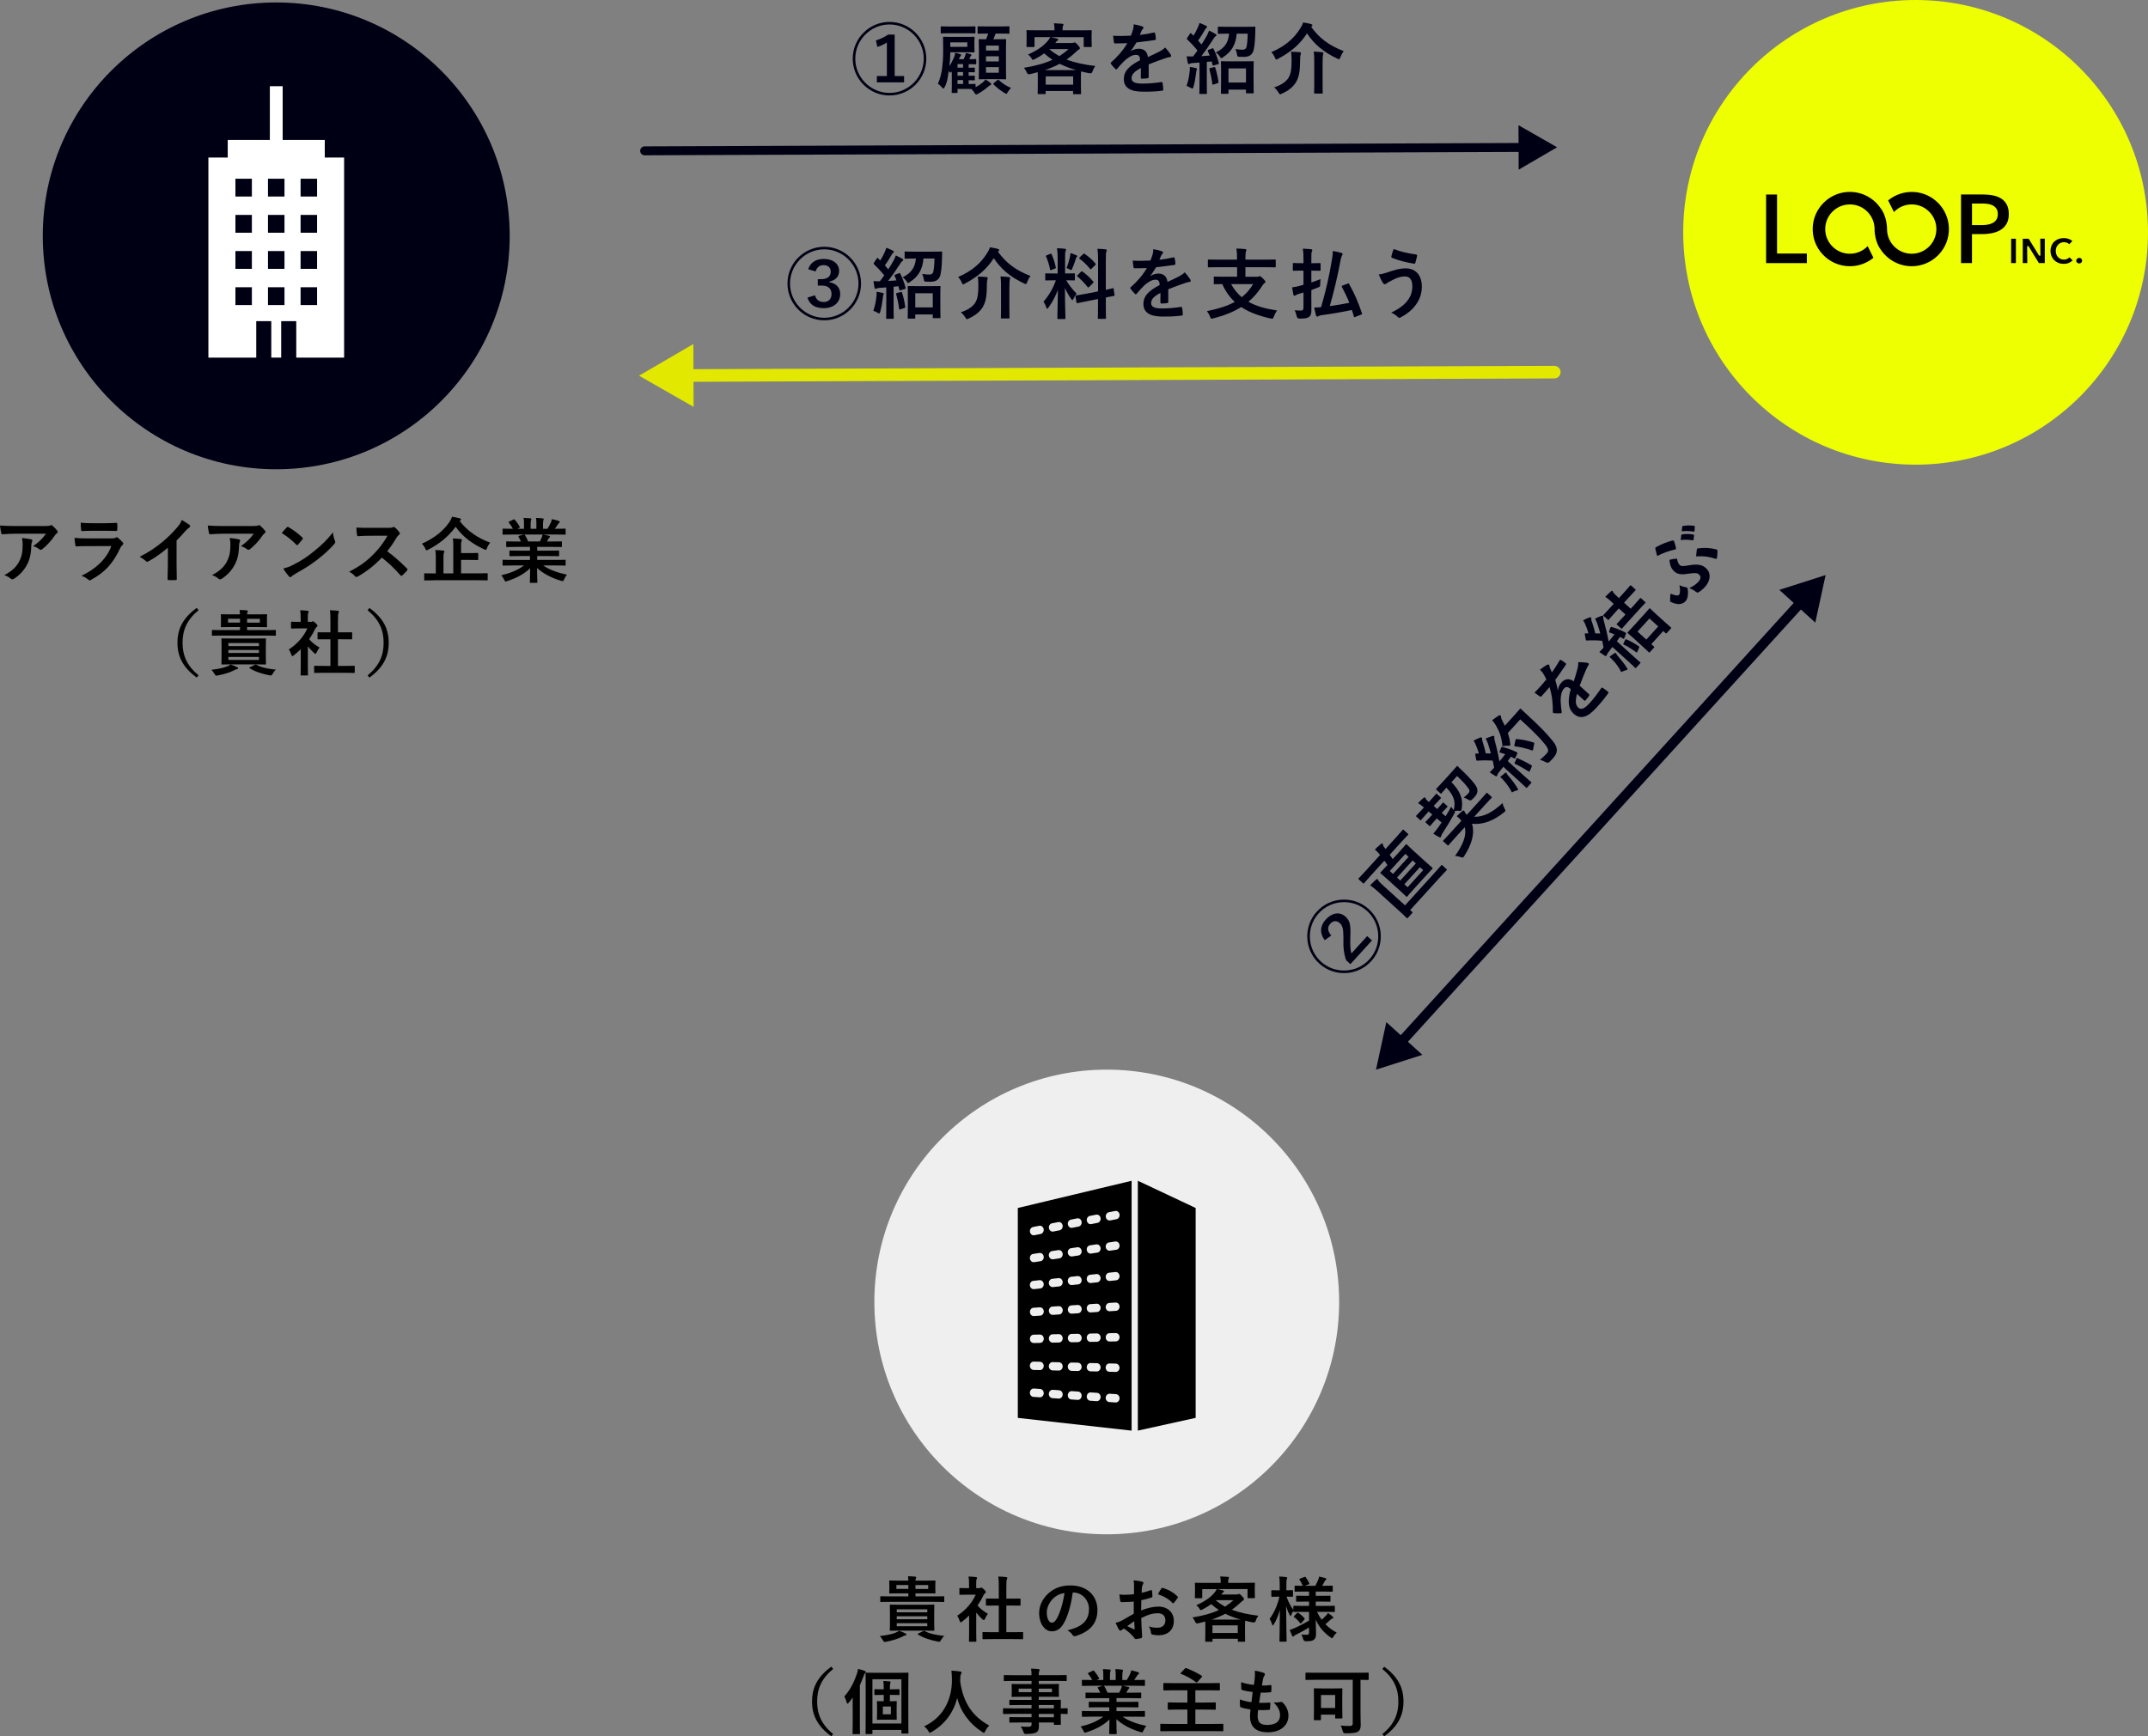
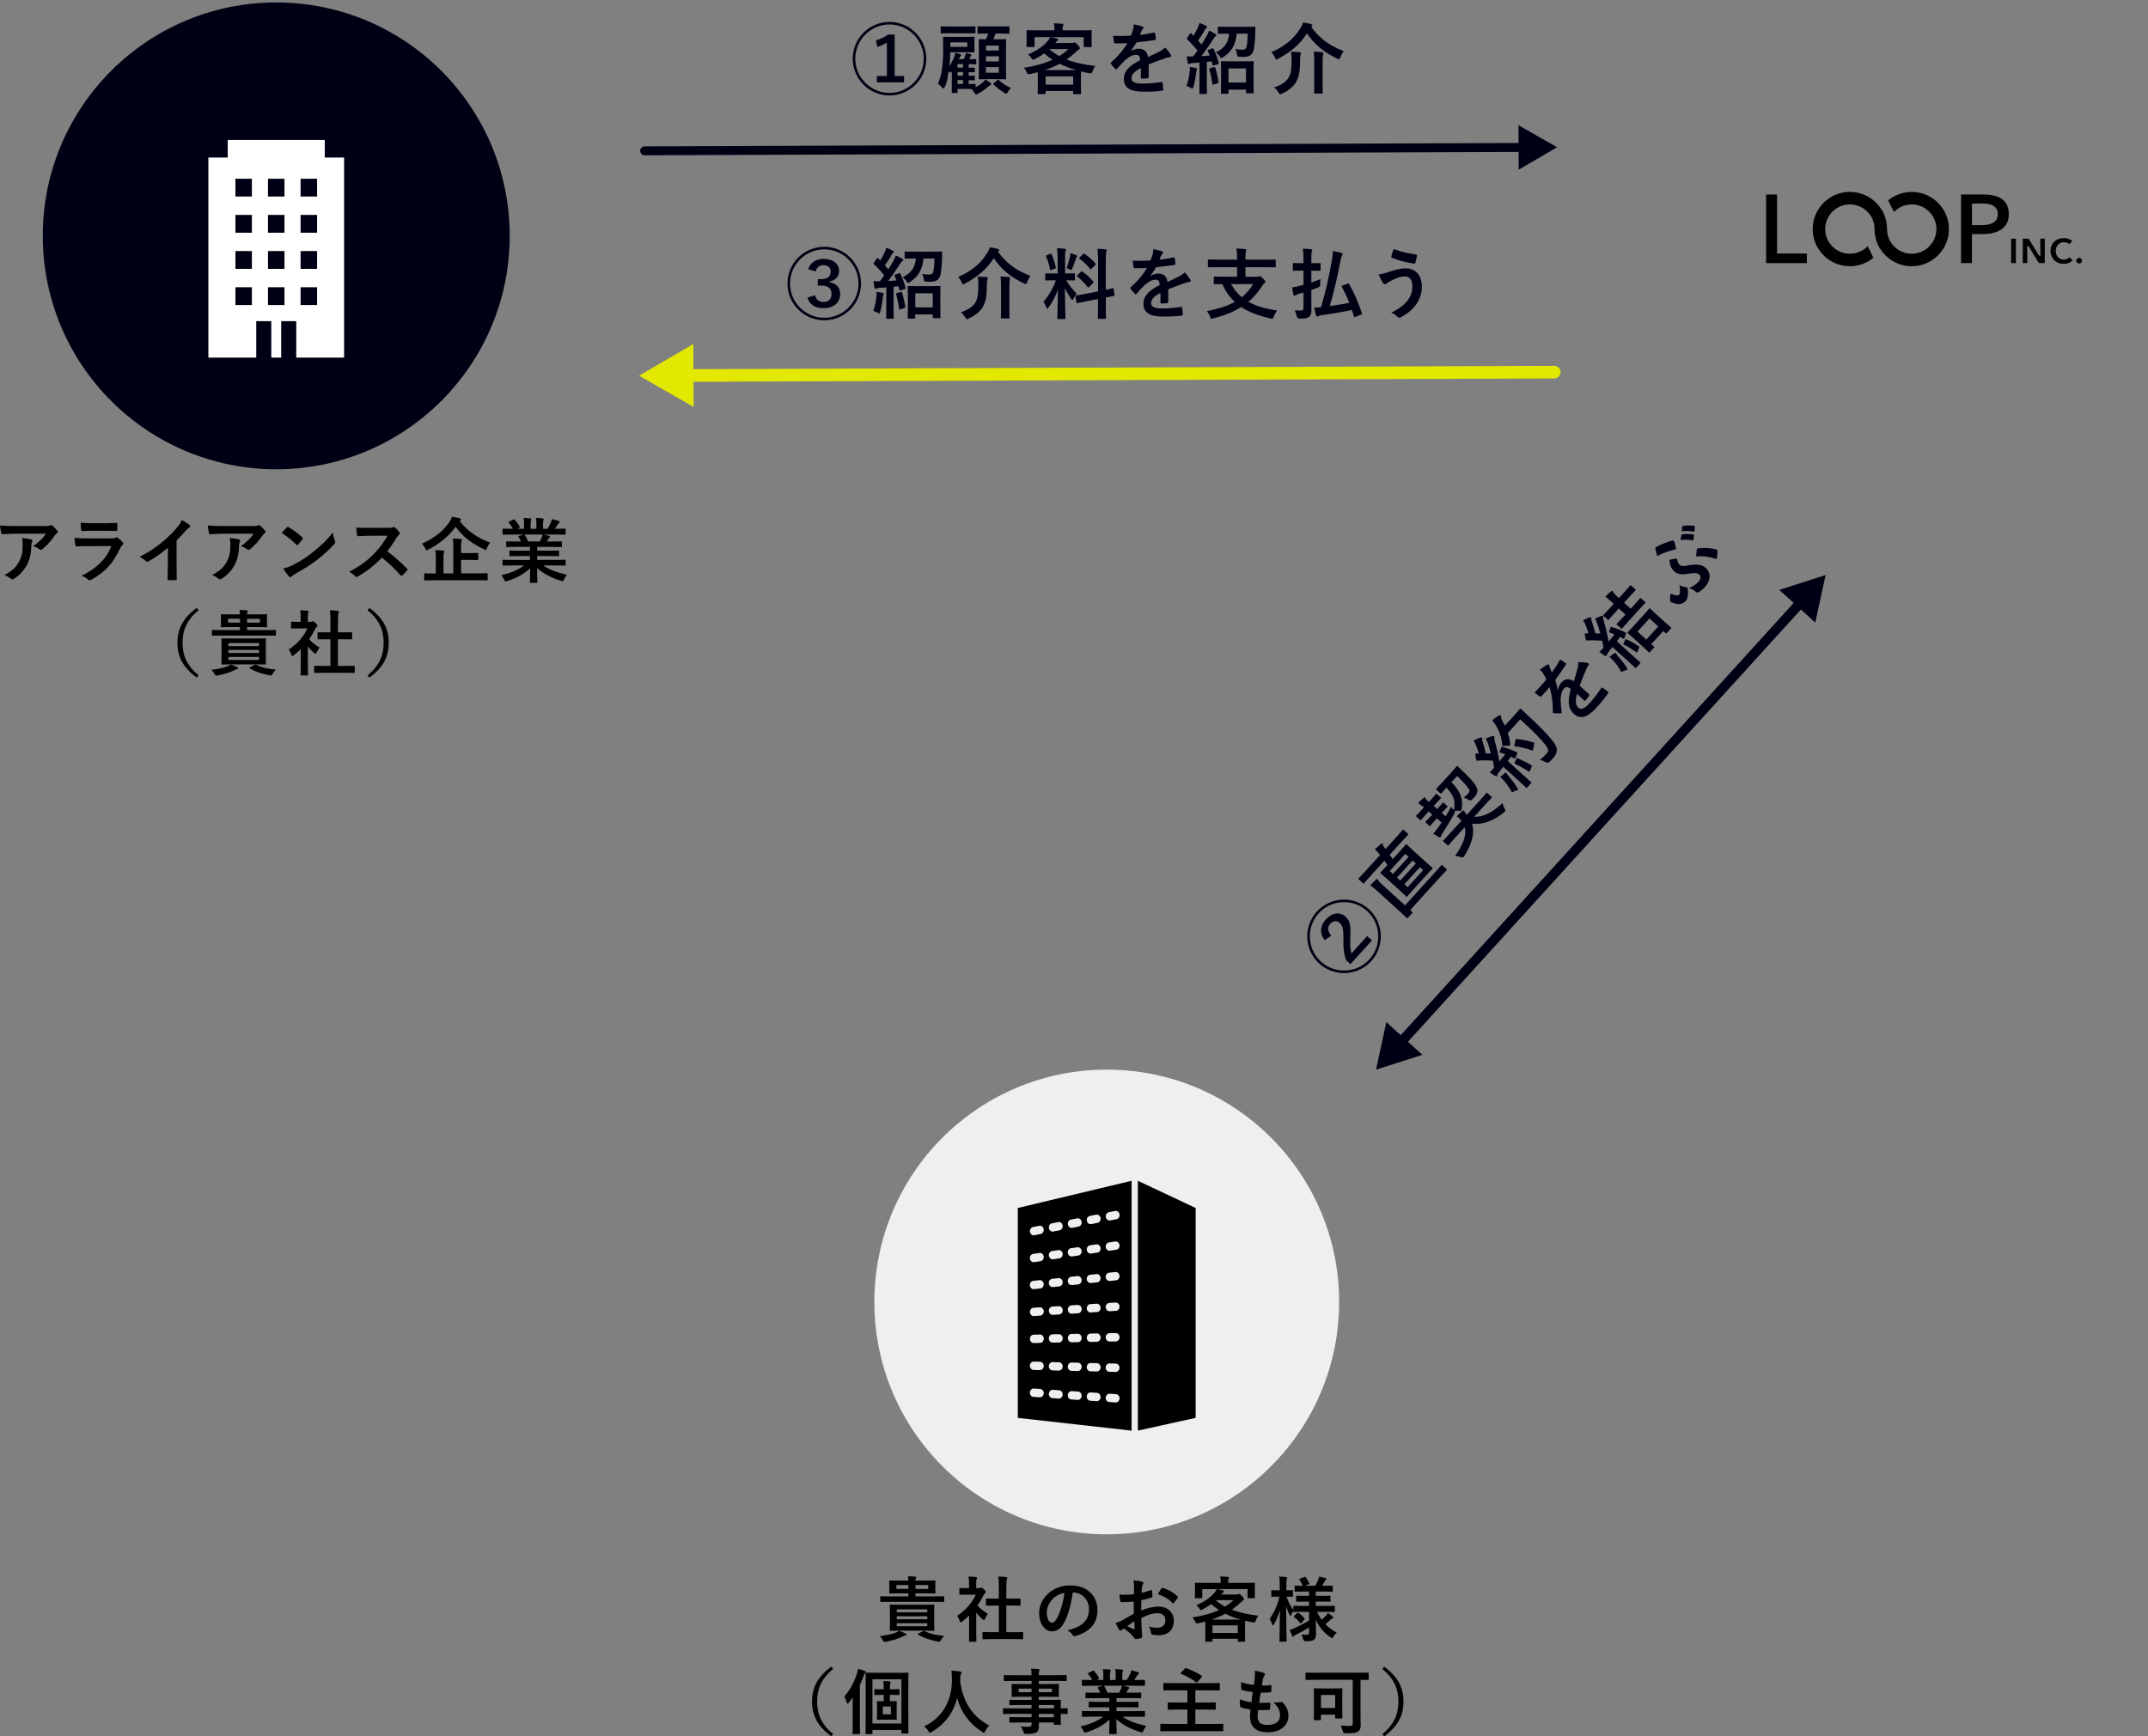
<svg xmlns="http://www.w3.org/2000/svg" id="_レイヤー_2" data-name="レイヤー_2" viewBox="0 0 724.1 585.47">
  <rect x="0" y="0" width="724.1" height="585.47" fill="#808080" stroke="none" />
  <defs>
    <style>
      .cls-1 {
        fill: #e3e800;
      }

      .cls-2 {
        fill: #efefef;
      }

      .cls-3 {
        fill: #030000;
      }

      .cls-4 {
        fill: #fff;
      }

      .cls-5 {
        stroke-width: 3.29px;
      }

      .cls-5, .cls-6 {
        stroke: #000014;
      }

      .cls-5, .cls-6, .cls-7 {
        fill: none;
        stroke-linecap: round;
        stroke-linejoin: round;
      }

      .cls-6 {
        stroke-width: 3.01px;
      }

      .cls-7 {
        stroke: #e3e800;
        stroke-width: 4.25px;
      }

      .cls-8 {
        fill: #edff00;
      }

      .cls-9 {
        fill: #000014;
      }
    </style>
  </defs>
  <g id="_テキスト" data-name="テキスト">
    <g>
      <path class="cls-9" d="M312.26,19.79c0,6.84-5.56,12.4-12.4,12.4s-12.4-5.56-12.4-12.4,5.56-12.4,12.4-12.4,12.4,5.56,12.4,12.4ZM288.32,19.79c0,6.34,5.2,11.54,11.54,11.54s11.54-5.2,11.54-11.54-5.2-11.54-11.54-11.54-11.54,5.2-11.54,11.54ZM301.6,25.65h3.17v2.11h-9.18v-2.11h3.38v-11.31c-.81.55-2.05,1.12-3.22,1.48l-.47-2.18c1.48-.49,2.89-1.12,4.11-1.98h2.21v13.99Z" />
      <path class="cls-9" d="M328.88,29.39c1.01-.52,1.85-1.12,2.55-1.72.29-.26.49-.49.78-.86.62.34,1.17.75,1.66,1.14.21.16.29.26.29.42s-.1.26-.31.34c-.23.1-.39.21-.68.47-.99.86-2.08,1.66-3.46,2.42-.31.16-.49.26-.65.26-.18,0-.31-.18-.57-.6-.34-.52-.7-.96-1.04-1.25-.39-.03-.91-.03-1.64-.03h-3.02v1.07c0,.23-.03.29-.23.29h-1.46c-.26,0-.29-.03-.29-.29,0-.16.05-.57.05-2.05v-4.91c-.23.29-.36.42-.49.42-.1,0-.18-.1-.34-.29-.05-.08-.13-.18-.23-.29-.23,1.74-.44,3.82-1.38,5.49-.16.29-.29.44-.42.44-.1,0-.23-.13-.44-.36-.47-.57-.99-1.04-1.38-1.27.78-1.82,1.2-3.48,1.43-5.41.18-1.43.34-3.09.34-5.56,0-3.04-.05-4.42-.05-4.58,0-.26.03-.29.29-.29.18,0,.91.05,2.99.05h4.06c2.11,0,2.83-.05,2.99-.05.26,0,.29.03.29.29,0,.16-.05.49-.05,1.53v1.61c0,1.04.05,1.38.05,1.56,0,.26-.03.29-.29.29-.16,0-.88-.05-2.99-.05h-4.89v.05c0,1.48-.13,3.09-.31,4.6.62-.88,1.04-1.74,1.53-2.83.18-.44.36-1.01.44-1.64.6.13,1.3.31,1.72.47.21.08.29.13.29.26s-.08.21-.18.34c-.16.18-.29.44-.6,1.09h1.61c.21-.39.31-.68.42-.94.16-.42.26-.75.31-1.14.73.13,1.27.26,1.64.39.18.08.26.13.26.26,0,.1-.05.18-.16.29-.08.08-.1.13-.18.31l-.39.83h.08c1.43,0,1.82-.05,1.98-.05.26,0,.29.03.29.29v1.2c0,.26-.03.29-.29.29-.16,0-.55-.05-1.98-.05h-.29v1.2c1.2,0,1.66-.05,1.79-.05.26,0,.29.03.29.29v1.04c0,.23-.03.26-.29.26-.13,0-.6-.03-1.79-.05v1.22c1.2,0,1.66-.05,1.79-.05.26,0,.29.03.29.29v1.04c0,.23-.03.26-.29.26-.13,0-.6-.03-1.79-.05v1.3c1.38,0,1.92-.05,2.05-.05.26,0,.29.03.29.29v.86ZM320.53,11.21c-2.21,0-2.96.05-3.12.05-.26,0-.29-.03-.29-.29v-1.79c0-.26.03-.29.29-.29.16,0,.91.05,3.12.05h4.89c2.21,0,2.96-.05,3.12-.05.26,0,.29.03.29.29v1.79c0,.26-.03.29-.29.29-.16,0-.91-.05-3.12-.05h-4.89ZM326.09,14.28h-5.75v1.51h5.75v-1.51ZM324.66,22.81v-1.2h-1.87v1.2h1.87ZM324.66,25.52v-1.22h-1.87v1.22h1.87ZM324.66,28.3v-1.3h-1.87v1.3h1.87ZM333.06,11.32c-2.31,0-3.09.05-3.25.05-.23,0-.26-.03-.26-.29v-1.92c0-.26.03-.29.26-.29.16,0,.94.05,3.25.05h3.69c2.34,0,3.12-.05,3.28-.05.23,0,.26.03.26.29v1.92c0,.26-.03.29-.26.29-.16,0-.94-.05-3.28-.05h-1.12c-.26.73-.49,1.33-.75,1.92h1.01c2.08,0,2.81-.05,2.99-.05.26,0,.29.03.29.29,0,.16-.05,1.04-.05,3.04v6.89c0,1.98.05,2.86.05,3.02,0,.29-.03.31-.29.31-.18,0-.91-.05-2.99-.05h-2.65c-2.11,0-2.83.05-2.99.05-.29,0-.31-.03-.31-.31,0-.16.05-1.04.05-3.02v-6.81c0-2.08-.05-2.94-.05-3.12,0-.26.03-.29.31-.29.13,0,.7.05,2.16.05.29-.65.49-1.25.73-1.92h-.08ZM332.39,15.37v1.66h4.32v-1.66h-4.32ZM336.7,20.71v-1.72h-4.32v1.72h4.32ZM336.7,22.63h-4.32v1.9h4.32v-1.9ZM336.18,27.05c.26-.18.34-.18.55-.03,1.14,1.09,2.57,2,4.08,2.63-.36.34-.73.83-1.07,1.38-.26.42-.34.6-.52.6-.13,0-.29-.1-.6-.29-1.46-.88-2.63-1.82-3.67-2.86-.18-.21-.16-.29.13-.52l1.09-.91Z" />
      <path class="cls-9" d="M364.31,10.23c2.42,0,3.28-.05,3.43-.05.26,0,.29.03.29.29,0,.16-.05.6-.05,1.25v1.07c0,2.21.05,2.63.05,2.78,0,.26-.03.29-.29.29h-2.13c-.26,0-.29-.03-.29-.29v-3.04h-11.05c.73.13,1.46.34,2.11.52.23.08.36.16.36.31s-.13.26-.31.36c-.18.1-.29.26-.49.52l-.21.26h5.51c.34,0,.52-.05.65-.1.16-.05.23-.1.36-.1.16,0,.39.1,1.04.81.62.7.73.88.73,1.14,0,.21-.08.34-.34.44-.21.1-.44.31-.91.75-1.04.99-2.08,1.85-3.2,2.63,2.7,1.04,5.88,1.74,9.67,2.18-.44.6-.73,1.14-.99,1.95q-.21.65-1.01.49c-.99-.18-1.92-.39-2.81-.62-.03.31-.05.88-.05,1.85v2.05c0,2.7.05,3.38.05,3.51,0,.26-.03.29-.29.29h-2.11c-.26,0-.29-.03-.29-.29v-.81h-9.26v.75c0,.29-.03.31-.29.31h-2.08c-.29,0-.31-.03-.31-.31,0-.13.05-.81.05-3.46v-1.77c0-.88-.03-1.48-.03-1.85-.83.23-1.66.44-2.57.65q-.81.18-1.09-.49c-.26-.68-.62-1.2-.99-1.64,3.98-.65,7.05-1.51,9.62-2.7-.99-.65-1.9-1.38-2.78-2.16-.94.68-2,1.33-3.17,1.92-.34.16-.49.26-.62.26-.16,0-.23-.13-.42-.42-.39-.62-.83-1.09-1.25-1.38,3.2-1.43,5.12-2.78,6.71-4.65.26-.34.52-.7.78-1.22h-5.3v3.04c0,.26-.03.29-.29.29h-2.13c-.26,0-.29-.03-.29-.29,0-.18.05-.57.05-2.78v-.86c0-.86-.05-1.27-.05-1.46,0-.26.03-.29.29-.29.16,0,1.01.05,3.43.05h5.72v-.42c0-.7-.03-1.27-.18-1.95.91.03,1.9.08,2.78.16.29.03.42.13.42.26,0,.18-.08.31-.16.49-.08.23-.13.49-.13,1.07v.39h6.08ZM362.81,23.64c-2.11-.6-3.95-1.3-5.59-2.13-1.48.81-3.15,1.51-5.02,2.13h10.61ZM352.51,28.53h9.26v-2.78h-9.26v2.78ZM353.73,16.6c1.04.88,2.16,1.64,3.41,2.31,1.09-.7,2.11-1.48,3.07-2.37h-6.42l-.05.05Z" />
      <path class="cls-9" d="M387.25,25.93c0,.29-.16.42-.49.47-.34.05-1.12.13-1.85.13-.23,0-.34-.16-.34-.42,0-.94,0-2.24.03-3.17-2.31,1.2-3.15,2.21-3.15,3.46,0,1.09.88,1.79,3.61,1.79,2.39,0,4.47-.23,6.47-.52.23-.03.34.05.36.29.13.6.23,1.51.23,2.13.03.31-.08.49-.29.49-2.24.29-3.93.34-6.45.34-4.26,0-6.53-1.27-6.53-4.29,0-2.5,1.56-4.32,5.49-6.34-.08-1.33-.39-1.85-1.56-1.79-1.22.05-2.39.83-3.59,1.87-1.12,1.09-1.77,1.85-2.6,2.83-.13.16-.21.23-.31.23-.08,0-.18-.08-.29-.18-.36-.36-1.14-1.17-1.48-1.72-.08-.1-.1-.18-.1-.23,0-.1.05-.18.18-.29,2-1.79,3.93-3.85,5.43-6.45-1.22.05-2.63.08-4.16.08-.23,0-.31-.13-.36-.42-.08-.42-.18-1.38-.26-2.16,1.98.1,4,.08,5.98-.03.29-.7.52-1.33.78-2.24.1-.44.18-.88.18-1.59,1.14.18,2.29.47,2.96.73.21.08.31.26.31.44,0,.13-.05.29-.18.39-.16.13-.31.36-.44.62-.16.36-.29.7-.6,1.4,1.59-.18,3.17-.44,4.73-.81.29-.05.36.03.42.26.13.52.23,1.12.26,1.87.03.26-.08.36-.44.42-1.95.29-4.19.57-6.08.78-.6.96-1.17,1.92-1.95,2.89l.03.05c.83-.55,1.9-.81,2.6-.81,1.72,0,2.91.78,3.17,2.81,1.01-.47,2.5-1.14,3.82-1.82.49-.26,1.33-.73,1.98-1.4.86.91,1.53,1.82,1.82,2.29.16.23.21.42.21.57,0,.21-.13.31-.39.36-.55.08-1.07.21-1.59.39-1.69.6-3.38,1.17-5.59,2.08v4.19Z" />
      <path class="cls-9" d="M401.05,24.03c.05-.49.08-.88.03-1.46.65.08,1.46.23,2,.36.31.08.44.18.44.31s-.05.23-.13.36c-.08.13-.1.44-.16.86-.18,1.53-.49,3.38-.91,4.84-.13.42-.23.57-.39.57-.1,0-.26-.08-.47-.21-.49-.29-1.07-.55-1.46-.68.55-1.69.91-3.28,1.04-4.97ZM408.57,16.34c.34-.13.42-.08.55.18.75,1.56,1.3,3.02,1.74,4.68.08.29,0,.36-.34.47l-1.33.39c-.31.1-.39.08-.44-.21l-.29-1.14-1.64.16v7.12c0,2.39.05,3.28.05,3.41,0,.26-.03.29-.29.29h-1.98c-.26,0-.29-.03-.29-.29,0-.16.05-1.01.05-3.41v-6.89l-2.29.16c-.44.03-.75.1-.94.21-.1.05-.26.13-.42.13-.18,0-.26-.18-.31-.44-.13-.62-.26-1.35-.36-2.18.78.05,1.48.08,2.16.05.49-.62.99-1.3,1.48-1.98-1.04-1.3-2.21-2.57-3.46-3.77-.23-.18-.16-.26.03-.55l.88-1.35c.1-.16.18-.23.26-.23.05,0,.13.05.23.16l.7.73c.55-.88.99-1.69,1.43-2.68.34-.7.47-1.12.6-1.61.7.26,1.56.6,2.21.94.23.13.34.26.34.42,0,.13-.1.23-.23.34-.21.16-.31.29-.49.62-.83,1.43-1.48,2.47-2.29,3.61.39.44.78.88,1.14,1.33.62-.96,1.2-1.92,1.77-2.91.31-.57.57-1.2.78-1.77.78.36,1.59.75,2.18,1.12.23.13.31.23.31.39,0,.18-.08.29-.29.39-.26.16-.47.44-.86,1.07-1.33,2.08-2.73,4.08-3.95,5.64.94-.05,1.9-.13,2.83-.21-.18-.49-.39-.99-.62-1.48-.1-.26-.1-.34.26-.47l1.09-.42ZM409.24,22.65c.31-.08.34-.05.44.23.44,1.3.86,3.2,1.07,4.71.03.29,0,.36-.34.47l-1.25.42c-.39.13-.44.1-.47-.16-.21-1.69-.62-3.61-.99-4.94-.08-.29,0-.34.29-.42l1.25-.31ZM416.89,11.34c-.26,3.59-1.69,6.08-4.55,7.93-.31.21-.47.34-.6.34-.18,0-.29-.18-.55-.57-.39-.57-.88-1.09-1.35-1.35,2.78-1.35,4.24-3.15,4.5-6.34h-.23c-2.31,0-3.09.05-3.28.05-.26,0-.29-.03-.29-.31v-1.79c0-.29.03-.31.29-.31.18,0,.96.05,3.28.05h5.51c2.34,0,3.12-.05,3.28-.05.26,0,.29.05.29.34,0,.65,0,1.27-.03,1.79-.08,2.96-.31,5.36-.78,6.4-.52,1.17-1.61,1.66-3.04,1.66-.6,0-.99,0-1.48-.03-.73-.03-.73-.05-.86-.86-.1-.62-.31-1.3-.55-1.74.91.13,1.77.21,2.39.21s.99-.21,1.22-.57c.29-.47.52-2.55.55-4.84h-3.72ZM411.87,31.63c-.26,0-.29-.03-.29-.31,0-.13.05-.86.05-4.76v-2.34c0-2.37-.05-3.15-.05-3.28,0-.29.03-.31.29-.31.18,0,.91.05,3.07.05h4.34c2.13,0,2.89-.05,3.04-.05.29,0,.31.03.31.31,0,.13-.05.91-.05,2.86v2.68c0,3.85.05,4.58.05,4.73,0,.23-.03.26-.31.26h-2c-.26,0-.29-.03-.29-.26v-.99h-5.9v1.09c0,.29-.03.31-.31.31h-1.95ZM414.13,27.83h5.9v-4.76h-5.9v4.76Z" />
      <path class="cls-9" d="M442,9.06c2.78,3.8,5.82,6.16,10.97,8.19-.44.55-.81,1.25-1.12,2.05-.18.47-.26.68-.47.68-.13,0-.31-.1-.6-.23-4.63-2.18-7.75-4.84-10.19-8.5-2.39,3.74-5.51,6.32-9.72,8.55-.31.18-.49.29-.62.29-.16,0-.26-.21-.47-.65-.31-.73-.7-1.33-1.2-1.85,4.55-1.98,7.59-4.52,9.8-8.11.44-.68.68-1.17.91-1.9,1.01.16,1.92.29,2.7.55.23.05.44.21.44.39,0,.13-.08.23-.26.39l-.18.16ZM434.41,26.14c.75-1.27.99-2.86.99-5.64,0-1.12-.03-2.08-.18-3.04.91,0,2.03.05,2.89.13.29.03.44.13.44.31,0,.21-.05.34-.13.57s-.16.73-.16,2.11c0,3.64-.44,5.62-1.46,7.28-.94,1.48-2.5,2.76-4.63,3.69-.31.16-.49.26-.62.26-.16,0-.29-.16-.52-.57-.39-.62-1.01-1.38-1.53-1.77,2.42-.78,4.11-1.95,4.92-3.33ZM443.04,21.38c0-1.46,0-2.81-.18-3.98,1.01.03,2,.1,2.86.21.26.03.39.13.39.29,0,.21-.08.44-.13.65-.08.36-.13,1.3-.13,2.81v6.58c0,2.13.05,3.2.05,3.35,0,.23-.03.26-.31.26h-2.31c-.26,0-.29-.03-.29-.26,0-.18.05-1.22.05-3.35v-6.55Z" />
    </g>
    <g>
      <path class="cls-9" d="M461.42,306.55c5.06,4.6,5.44,12.46.84,17.52s-12.46,5.44-17.52.84c-5.06-4.6-5.44-12.46-.84-17.52,4.6-5.06,12.46-5.44,17.52-.84ZM445.32,324.27c4.7,4.27,12.04,3.92,16.31-.78,4.27-4.69,3.92-12.04-.78-16.31-4.7-4.27-12.04-3.92-16.31.78s-3.92,12.04.78,16.31ZM446.59,317.03c-1.78-2.25-1.63-4.82.29-6.94,2.08-2.29,4.71-2.82,6.73-.98,1.46,1.33,1.73,2.77,1.61,6.27-.09,3.12-.09,4.66.36,6.09l5.3-5.83,1.62,1.47-7.26,7.99-1.44-1.31c-.77-2.17-1.04-4.35-.92-7.65-.02-3.04-.32-4.05-1.23-4.88-1.04-.94-2.25-.85-3.21.21-1.03,1.13-.93,2.53.34,3.96l-2.19,1.6Z" />
      <path class="cls-9" d="M462.06,295.29c-1.59,1.75-2.09,2.38-2.2,2.5-.17.19-.21.19-.4.02l-1.4-1.28c-.19-.18-.19-.21-.02-.4.1-.12.69-.68,2.28-2.43l4.9-5.39-.26-.34c-.47-.57-1.01-1.13-1.47-1.55.69-.68,1.48-1.4,2.1-1.89.18-.16.36-.17.47-.06.1.09.14.23.17.43.03.27.15.49.47.88l.36.5,3.55-3.91c1.59-1.75,2.09-2.38,2.2-2.5.17-.19.21-.19.4-.02l1.4,1.28c.19.17.19.21.02.4-.1.12-.68.68-2.28,2.43l-3.87,4.25c.36.5.69.98,1.01,1.48l2.15-2.37c1.57-1.73,2.09-2.38,2.22-2.52.18-.19.21-.19.41-.02.12.1.7.7,2.04,1.93l4.41,4c1.37,1.24,2,1.75,2.09,1.83.21.19.21.23.04.42-.12.13-.72.72-2.29,2.45l-3.93,4.33c-1.59,1.75-2.1,2.38-2.2,2.5-.19.21-.23.21-.44.02-.1-.09-.66-.67-2.02-1.91l-4.41-4c-1.35-1.22-2-1.75-2.11-1.85-.19-.17-.2-.21,0-.42.11-.12.69-.68,2.26-2.41l-1.03-1.46-4.6,5.06ZM464.39,300.53c-1.08-.98-1.69-1.47-2.51-2,.68-.71,1.33-1.35,2.02-1.96.19-.18.39-.2.49-.12.14.12.2.29.3.48.12.29.53.69,1.47,1.55l7.48,6.8,9.79-10.77c1.73-1.91,2.29-2.59,2.39-2.71.17-.19.21-.19.4-.02l1.4,1.28c.19.18.19.21.02.4-.11.12-.74.73-2.47,2.64l-9.79,10.77.67.61c.19.17.19.21,0,.42l-1.45,1.6c-.17.19-.21.19-.4.02-.12-.1-.68-.69-2.02-1.91l-7.81-7.1ZM469.6,294.69l5.25-5.77-1.1-1-5.25,5.77,1.1,1ZM477.29,291.14l-1.1-1-5.25,5.77,1.1,1,5.25-5.77ZM478.67,292.4l-5.25,5.77,1.1,1,5.25-5.77-1.1-1Z" />
      <path class="cls-9" d="M483.28,271.75l1.23,1.05.07-.08c1.28-1.4,1.64-1.88,1.74-2,.16-.17.19-.17.39,0l1.15,1.05c.17.16.17.19.02.37-.1.12-.54.52-1.82,1.93l-.04.04,1.3,1.12c.65-1.03,1.28-2.1,1.87-3.22.16.32.48.71.88,1.15.69-2.85.06-4.93-2.48-7.56-1.15,1.31-1.55,1.79-1.64,1.88-.17.19-.21.19-.42,0l-1.29-1.17c-.19-.17-.19-.21-.02-.4.1-.12.6-.58,2.03-2.16l2.8-3.08c1.42-1.56,1.83-2.09,1.94-2.21.17-.19.32-.24.51-.02.31.35.64.69,1.01,1.02,2.21,2.05,4.31,4.3,5.03,5.56.8,1.25.65,2.49-.38,3.63-.26.29-.59.65-.98,1q-.49.47-1.2,0c-.53-.34-1.13-.61-1.56-.72.62-.49,1.15-.96,1.52-1.36.47-.52.54-.95.28-1.39-.64-1.11-2.19-2.8-4.04-4.52l-1.89,2.08c2.85,2.94,4.04,5.57,3.46,8.95-.06.33-.07.54-.17.65-.12.13-.34.11-.84.04-.44-.02-.94-.01-1.41.09.23.28.19.41-.1.93-1.22,2.19-2.67,4.6-4.01,6.65-.26.4-.32.62-.4.87-.05.17-.08.28-.17.38-.09.1-.27.07-.46,0-.51-.25-1.44-.81-2.03-1.21.63-.69,1.15-1.38,1.65-2.08l1.16-1.66-1.61-1.4-.42.46c-1.26,1.39-1.64,1.88-1.75,2-.17.19-.21.19-.38.04l-1.15-1.05c-.19-.17-.19-.21-.02-.4.11-.12.56-.54,1.82-1.93l.37-.4-1.23-1.05-.58.64c-1.4,1.54-1.82,2.07-1.92,2.19-.18.19-.21.19-.4.02l-1.19-1.08c-.21-.19-.21-.23-.04-.42.1-.12.6-.58,2-2.12l.54-.6c-.65-.56-1.32-1.06-1.98-1.45.63-.66,1.19-1.2,1.85-1.76.19-.18.36-.24.49-.12.12.1.2.25.26.41.07.2.38.52,1.05,1.09l.44-.48c1.4-1.54,1.8-2.06,1.9-2.17.18-.19.21-.19.42,0l1.19,1.08c.19.17.19.21.02.4-.1.12-.58.56-1.98,2.1l-.38.42ZM490.6,282.4c-1.63,1.79-2.15,2.44-2.25,2.56-.17.19-.21.19-.4.02l-1.35-1.22c-.19-.17-.19-.21-.02-.4.1-.12.7-.7,2.33-2.49l3.74-4.12c-.39-.53-.99-1.08-1.58-1.54.65-.64,1.3-1.24,1.89-1.73.23-.18.47-.24.56-.16.13.12.14.27.26.48.08.22.26.48.67.96l4.32-4.75c1.61-1.77,2.13-2.42,2.24-2.54.19-.21.23-.21.42-.04l1.35,1.22c.19.17.19.21,0,.42-.11.12-.7.7-2.31,2.47l-3.51,3.87c3.24.07,6.22-1.51,9.54-4.62.12.57.37,1.25.72,1.88.28.54.36.68.15.91-.07.08-.17.19-.41.37-3.21,2.6-6.92,4.25-10.75,3.79,1.12,3.52-.37,7.4-2.56,10.82-.14.23-.26.4-.33.48-.16.17-.36.13-.9-.05-.67-.23-1.4-.36-1.93-.35,2.69-3.81,3.99-6.95,3.27-9.71l-3.15,3.46Z" />
      <path class="cls-9" d="M506.05,252.14c.13-.3.19-.32.45-.26,1.7.42,3.34,1.04,4.78,1.74.26.13.33.26.17.58l-.6,1.32c-.13.26-.22.32-.43.2l-1.08-.56c-.34.5-.71.97-1.07,1.45l5.29,4.81c1.77,1.61,2.46,2.16,2.56,2.25.19.18.19.21.02.4l-1.33,1.46c-.17.19-.21.19-.4.02-.12-.1-.72-.72-2.49-2.33l-5.14-4.67-1.53,1.91c-.28.34-.45.68-.49.85-.03.15-.06.26-.17.38-.12.13-.31.07-.54-.07-.55-.32-1.06-.65-1.86-1.2.56-.54,1.05-1.04,1.49-1.56l-.48-2.41c-1.7-.1-3.43-.09-5.17.04-.15,0-.22.01-.28-.04-.06-.05-.08-.18-.13-.36l-.29-1.57c-.05-.18-.05-.29,0-.35.05-.06.12-.06.27-.07l.94-.03c-.29-.96-.58-1.83-1-2.81-.29-.72-.51-1.1-.79-1.53.66-.35,1.55-.77,2.23-1.03.25-.09.42-.08.54.03.1.09.1.23.09.4-.02.26,0,.42.13.79.5,1.58.83,2.76,1.12,4.11.59,0,1.16,0,1.73.03-.29-1.07-.62-2.14-.96-3.23-.21-.62-.5-1.26-.79-1.8.79-.33,1.62-.67,2.3-.86.25-.09.38-.07.5.03.13.12.16.25.1.47-.06.3.01.64.21,1.35.67,2.4,1.19,4.8,1.52,6.72.64-.79,1.32-1.61,1.95-2.41-.58-.21-1.14-.41-1.7-.56-.28-.08-.28-.15-.15-.49l.5-1.17ZM508.3,247.16c.36,1.07.66,2.21.79,3.46.04.42.07.62-.04.74-.09.1-.31.11-.71.09-.74-.04-1.34.05-1.85.22-.25-2.97-1.03-5.05-2.16-6.98-.36-.61-.78-1.23-1.3-1.85.8-.61,1.66-1.2,2.1-1.5.3-.18.54-.25.68-.12.15.14.19.21.21.54,0,.28.13.75.49,1.43.26.48.54.99.77,1.51l3.31-3.64c1.26-1.39,1.62-1.86,1.73-1.98.17-.19.25-.2.44-.02.5.53,1.02,1,1.56,1.49,4.41,4.04,6.96,6.61,9.13,9.32,1.68,2.09,1.87,3.74.27,5.58-.37.4-.84.96-1.33,1.43q-.56.54-1.3.12c-.62-.36-1.39-.67-1.95-.79,1.08-.92,1.73-1.52,2.39-2.29.65-.71.31-1.62-.54-2.74-1.75-2.25-4.51-4.98-8.51-8.61l-4.18,4.6ZM506.76,263.01c-.33-.37-.6-.65-1.04-1.02.6-.51,1.13-.97,1.56-1.29.25-.2.43-.21.53-.12.1.09.12.22.18.38.02.13.24.36.51.67,1.01,1.13,2.23,2.77,3.03,4.09.22.34.28.54.18.65-.09.1-.29.16-.63.23-.44.09-1.07.4-1.39.6-.85-1.62-1.8-2.97-2.92-4.2ZM510.88,249.54c.08-.32.17-.34.41-.33,1.85.13,3.88.57,5.67,1.15.28.08.3.17.21.51l-.37,1.88c-.06.33-.17.38-.45.26-1.87-.68-3.71-1.09-5.55-1.35-.31-.04-.37-.09-.28-.47l.36-1.64ZM511.17,255.88c.13-.3.21-.3.49-.19,1.35.6,3.18,1.49,4.53,2.32.25.15.29.23.14.55l-.58,1.33c-.17.38-.24.34-.47.21-1.35-.87-3.33-1.98-4.48-2.49-.28-.12-.3-.17-.17-.47l.55-1.26Z" />
      <path class="cls-9" d="M535.63,234.02c.21.19.2.4.01.68-.19.28-.66.91-1.15,1.45-.16.17-.34.15-.54-.03-.69-.63-1.65-1.5-2.33-2.15-.67,2.52-.48,3.81.44,4.65.81.73,1.92.55,3.76-1.47,1.61-1.77,2.83-3.47,3.97-5.14.14-.19.27-.22.46-.08.53.31,1.27.84,1.73,1.26.25.19.31.39.17.54-1.29,1.85-2.39,3.13-4.09,5-2.87,3.16-5.33,3.97-7.56,1.94-1.85-1.68-2.14-4.06-1-8.33-1.03-.83-1.63-.95-2.38-.05-.78.94-.99,2.33-1.03,3.91.06,1.56.18,2.55.35,3.83.03.2.03.31-.04.39-.05.06-.18.08-.33.09-.51.02-1.63.06-2.27-.06-.13-.01-.2-.04-.24-.08-.08-.07-.1-.16-.09-.33.02-2.69-.21-5.49-1.12-8.36-.78.94-1.71,2-2.74,3.13-.16.17-.31.14-.55-.01-.36-.22-1.14-.79-1.77-1.26,1.41-1.39,2.75-2.91,4-4.44-.33-.68-.63-1.28-1.13-2.08-.26-.37-.53-.73-1.05-1.2.9-.72,1.89-1.38,2.53-1.7.2-.1.4-.06.54.07.1.09.18.23.17.4,0,.2.06.48.17.75.17.36.33.68.64,1.39.93-1.3,1.81-2.65,2.59-4.04.15-.25.26-.25.47-.13.47.25.98.58,1.56,1.07.21.16.22.3.01.61-1.1,1.64-2.39,3.48-3.51,5.03.31,1.09.64,2.16.82,3.38l.06.02c.16-.98.68-1.95,1.15-2.47,1.15-1.27,2.54-1.63,4.21-.46.34-1.07.83-2.62,1.22-4.05.14-.54.35-1.47.29-2.41,1.25-.02,2.38.09,2.92.19.28.04.45.13.56.23.15.14.14.31,0,.53-.31.46-.56.93-.78,1.44-.69,1.65-1.41,3.29-2.22,5.54l3.1,2.82Z" />
      <path class="cls-9" d="M542.92,211.62c.08-.24.12-.28.39-.2,1.62.46,3.16,1.08,4.6,1.86.28.15.27.24.17.54l-.47,1.26c-.15.36-.18.4-.47.24l-1.04-.56c-.34.5-.69.99-1.05,1.47l5.27,4.79c1.77,1.61,2.46,2.17,2.56,2.25.19.17.19.21.02.4l-1.33,1.46c-.17.19-.21.19-.4.02-.12-.11-.71-.72-2.49-2.33l-5.14-4.67c-.45.61-.9,1.18-1.33,1.74-.28.34-.45.65-.51.87-.05.17-.08.24-.19.36-.12.13-.31.11-.54-.03-.59-.36-1.16-.77-1.83-1.27.56-.51.97-.91,1.42-1.45-.13-.79-.28-1.55-.44-2.3-1.7-.18-3.45-.22-5.18-.1-.15,0-.22-.03-.26-.06-.08-.07-.08-.18-.13-.36l-.3-1.57c-.05-.33-.02-.4.26-.4l.97-.03c-.29-1-.67-2.12-1.11-3.11-.23-.52-.41-.83-.71-1.27.72-.37,1.47-.73,2.14-.97.25-.09.42-.08.54.03.12.1.12.25.09.4-.04.24,0,.42.13.79.5,1.5.88,2.66,1.19,4.14.57,0,1.14.02,1.71.05-.29-1.15-.66-2.25-1.03-3.36-.21-.58-.42-1.08-.72-1.64.66-.34,1.49-.72,2.16-.95.25-.09.36-.09.48.01.13.12.16.25.12.49-.04.31.03.59.21,1.28.69,2.49,1.24,4.86,1.62,6.88.66-.8,1.32-1.61,1.96-2.43-.54-.21-1.07-.41-1.61-.59-.24-.08-.28-.15-.17-.47l.4-1.22ZM548.98,209.47c-1.52,1.67-2.01,2.29-2.11,2.4-.17.19-.21.19-.4.02l-1.35-1.22c-.19-.17-.19-.21-.02-.4.1-.12.67-.66,2.19-2.33l.67-.73-2.25-2.05-1.1,1.21c-1.63,1.79-2.13,2.42-2.24,2.54-.17.19-.21.19-.4.02l-1.37-1.24c-.19-.17-.19-.21-.02-.4.11-.12.69-.68,2.31-2.47l1.1-1.21-.56-.51c-.94-.86-1.5-1.36-2.28-1.86.67-.69,1.25-1.26,1.92-1.84.19-.17.38-.26.51-.13.12.11.18.23.24.43.12.25.49.66,1.34,1.43l.6.54,1.49-1.64c1.61-1.77,2.13-2.42,2.22-2.52.19-.21.23-.21.42-.04l1.37,1.24c.19.17.19.21,0,.42-.09.1-.69.68-2.29,2.45l-1.49,1.64,2.25,2.05,1.01-1.12c1.5-1.66,1.99-2.27,2.09-2.38.17-.19.21-.19.4-.02l1.35,1.22c.19.17.19.21.02.4-.11.12-.67.66-2.17,2.31l-3.44,3.79ZM543.74,222.66c-.39-.42-.72-.76-1.2-1.16.66-.53,1.21-.94,1.65-1.2.29-.16.45-.19.53-.12.12.11.17.19.2.36.04.15.28.47.57.8.96,1.11,2.09,2.46,2.89,3.78.22.38.34.55.23.67-.09.1-.31.14-.63.23-.38.11-1.17.44-1.46.6-.63-1.35-1.56-2.69-2.78-3.97ZM547.83,215.8c.13-.3.19-.32.43-.2,1.35.52,2.64,1.31,4.14,2.29.23.14.28.19.14.55l-.55,1.26c-.17.38-.22.4-.45.22-1.53-1.11-2.8-1.95-4.13-2.53-.25-.12-.25-.15-.11-.46l.54-1.13ZM556.18,219.88c-.17.19-.21.19-.4.02-.12-.11-.58-.6-3.26-3.03l-1.52-1.38c-1.52-1.38-2.09-1.83-2.21-1.94-.21-.19-.21-.23-.04-.42.12-.13.65-.64,2.12-2.25l3.01-3.31c1.47-1.62,1.92-2.19,2.04-2.32.17-.19.21-.19.42,0,.12.1.62.63,1.87,1.77l1.75,1.59c2.66,2.41,3.19,2.83,3.31,2.93.17.16.18.19,0,.39l-1.4,1.54c-.17.19-.21.19-.38.04l-.81-.73-4.02,4.43.87.79c.19.17.19.21.02.4l-1.36,1.5ZM554.98,215.66l4.02-4.43-2.96-2.69-4.02,4.43,2.96,2.69Z" />
      <path class="cls-9" d="M558.03,184.98c-.07-.2.02-.37.23-.49,1.96-1.07,3.62-1.74,5.51-2.23.27-.07.5.03.6.34.18.38.48,1.6.6,2.13.05.22.04.35-.05.44-.07.08-.18.12-.38.15-1.71.38-3.65,1-5.9,2.16-.23-.87-.47-1.73-.62-2.49ZM572.57,196.12c.88-.96.87-1.77.18-2.4-.67-.61-1.35-.6-4.06-.21-2.23.33-3.35.01-4.23-.79-1.1-1-1.54-2.14-1.68-3.95.98-.23,1.44-.35,2.3-.4.11,0,.17.01.22.06.06.05.06.16.11.31.11.77.44,1.41.86,1.8.48.44,1.14.41,3.26.05,3.03-.51,4.45-.03,5.55.97,2,1.82,1.34,4.52-.29,6.31-.77.85-1.46,1.41-2.23,1.84-.29.16-.44.13-.67-.04-.74-.53-1.6-1.14-2.47-1.34,1.46-.68,2.45-1.42,3.15-2.19ZM568.2,197.99c.24,0,.41.05.5.14.1.09.17.16.23.52.1.58.15,1.19.08,1.76-.05.9-.29,1.74-.76,2.26-.93,1.02-2.43,1.51-4.94.33-.28-.15-.3-.21-.31-.39-.03-.66.04-1.55.09-2.07,0-.11,0-.2.06-.26.05-.06.15-.04.3.02,1.63.6,2.24.59,2.53.27.26-.29.32-.55.34-.92.04-.77.03-1.35-.19-2.35.83.44,1.63.64,2.06.67ZM566.79,180.44c.01-.17.1-.23.3-.25,1-.18,2.4-.17,3.72.04.18.03.28.12.25.34l-.14,1.35c-.03.22-.13.3-.36.27-1.41-.23-2.7-.28-4-.08l.21-1.67ZM567.1,177.59c.03-.19.1-.23.3-.25,1.19-.22,2.58-.22,3.64-.03.19.03.32.11.29.37l-.1,1.31c-.02.26-.17.3-.35.27-1.3-.23-2.59-.28-3.96-.09l.18-1.59ZM572.01,185.25c.05-.13.05-.2.1-.26.03-.04.09-.06.2-.06,2.32-.35,4.63-.15,6.29.34.28.04.34.17.35.46.06.55-.03,1.66-.16,2.42-.04.28-.22.36-.52.26-1.85-.63-4.06-1.02-6.5-.78.04-.81.16-1.72.24-2.39Z" />
    </g>
    <g>
      <path class="cls-9" d="M290.26,95.61c0,6.84-5.56,12.4-12.4,12.4s-12.4-5.56-12.4-12.4,5.56-12.4,12.4-12.4,12.4,5.56,12.4,12.4ZM266.32,95.61c0,6.34,5.2,11.54,11.54,11.54s11.54-5.2,11.54-11.54-5.2-11.54-11.54-11.54-11.54,5.2-11.54,11.54ZM272.45,90.77c.73-2.24,2.57-3.46,5.25-3.46,3.15,0,5.17,1.66,5.17,4.06,0,1.9-1.25,3.17-3.33,3.59v.16c2.44.47,3.69,1.9,3.69,4.03,0,2.89-2.24,4.76-5.54,4.76-2.91,0-4.71-1.12-5.51-3.56l2.57-.78c.39,1.53,1.38,2.26,2.96,2.26s2.6-1.01,2.6-2.65c0-1.79-1.01-2.89-3.33-2.89h-1.3v-2.16h1.14c2.18,0,3.22-.96,3.22-2.55,0-1.38-.99-2.18-2.39-2.18s-2.26.68-2.7,2.13l-2.52-.75Z" />
      <path class="cls-9" d="M295.46,99.85c.05-.49.08-.88.03-1.46.65.08,1.46.23,2,.36.31.08.44.18.44.31s-.05.23-.13.36c-.08.13-.1.44-.16.86-.18,1.53-.49,3.38-.91,4.84-.13.42-.23.57-.39.57-.1,0-.26-.08-.47-.21-.49-.29-1.07-.55-1.46-.68.55-1.69.91-3.28,1.04-4.97ZM302.98,92.15c.34-.13.42-.08.55.18.75,1.56,1.3,3.02,1.74,4.68.08.29,0,.36-.34.47l-1.33.39c-.31.1-.39.08-.44-.21l-.29-1.14-1.64.16v7.12c0,2.39.05,3.28.05,3.41,0,.26-.03.29-.29.29h-1.98c-.26,0-.29-.03-.29-.29,0-.16.05-1.01.05-3.41v-6.89l-2.29.16c-.44.03-.75.1-.94.21-.1.05-.26.13-.42.13-.18,0-.26-.18-.31-.44-.13-.62-.26-1.35-.36-2.18.78.05,1.48.08,2.16.05.49-.62.99-1.3,1.48-1.98-1.04-1.3-2.21-2.57-3.46-3.77-.23-.18-.16-.26.03-.55l.88-1.35c.1-.16.18-.23.26-.23.05,0,.13.05.23.16l.7.73c.55-.88.99-1.69,1.43-2.68.34-.7.47-1.12.6-1.61.7.26,1.56.6,2.21.94.23.13.34.26.34.42,0,.13-.1.23-.23.34-.21.16-.31.29-.49.62-.83,1.43-1.48,2.47-2.29,3.61.39.44.78.88,1.14,1.33.62-.96,1.2-1.92,1.77-2.91.31-.57.57-1.2.78-1.77.78.36,1.59.75,2.18,1.12.23.13.31.23.31.39,0,.18-.08.29-.29.39-.26.16-.47.44-.86,1.07-1.33,2.08-2.73,4.08-3.95,5.64.94-.05,1.9-.13,2.83-.21-.18-.49-.39-.99-.62-1.48-.1-.26-.1-.34.26-.47l1.09-.42ZM303.65,98.47c.31-.08.34-.05.44.23.44,1.3.86,3.2,1.07,4.71.03.29,0,.36-.34.47l-1.25.42c-.39.13-.44.1-.47-.16-.21-1.69-.62-3.61-.99-4.94-.08-.29,0-.34.29-.42l1.25-.31ZM311.3,87.16c-.26,3.59-1.69,6.08-4.55,7.93-.31.21-.47.34-.6.34-.18,0-.29-.18-.55-.57-.39-.57-.88-1.09-1.35-1.35,2.78-1.35,4.24-3.15,4.5-6.34h-.23c-2.31,0-3.09.05-3.28.05-.26,0-.29-.03-.29-.31v-1.79c0-.29.03-.31.29-.31.18,0,.96.05,3.28.05h5.51c2.34,0,3.12-.05,3.28-.05.26,0,.29.05.29.34,0,.65,0,1.27-.03,1.79-.08,2.96-.31,5.36-.78,6.4-.52,1.17-1.61,1.66-3.04,1.66-.6,0-.99,0-1.48-.03-.73-.03-.73-.05-.86-.86-.1-.62-.31-1.3-.55-1.74.91.13,1.77.21,2.39.21s.99-.21,1.22-.57c.29-.47.52-2.55.55-4.84h-3.72ZM306.28,107.44c-.26,0-.29-.03-.29-.31,0-.13.05-.86.05-4.76v-2.34c0-2.37-.05-3.15-.05-3.28,0-.29.03-.31.29-.31.18,0,.91.05,3.07.05h4.34c2.13,0,2.89-.05,3.04-.05.29,0,.31.03.31.31,0,.13-.05.91-.05,2.86v2.68c0,3.85.05,4.58.05,4.73,0,.23-.03.26-.31.26h-2c-.26,0-.29-.03-.29-.26v-.99h-5.9v1.09c0,.29-.03.31-.31.31h-1.95ZM308.54,103.65h5.9v-4.76h-5.9v4.76Z" />
      <path class="cls-9" d="M336.41,84.87c2.78,3.8,5.82,6.16,10.97,8.19-.44.55-.81,1.25-1.12,2.05-.18.47-.26.68-.47.68-.13,0-.31-.1-.6-.23-4.63-2.18-7.75-4.84-10.19-8.5-2.39,3.74-5.51,6.32-9.72,8.55-.31.18-.49.29-.62.29-.16,0-.26-.21-.47-.65-.31-.73-.7-1.33-1.2-1.85,4.55-1.98,7.59-4.52,9.8-8.11.44-.68.68-1.17.91-1.9,1.01.16,1.92.29,2.7.55.23.05.44.21.44.39,0,.13-.08.23-.26.39l-.18.16ZM328.82,101.96c.75-1.27.99-2.86.99-5.64,0-1.12-.03-2.08-.18-3.04.91,0,2.03.05,2.89.13.29.03.44.13.44.31,0,.21-.05.34-.13.57-.08.23-.16.73-.16,2.11,0,3.64-.44,5.62-1.46,7.28-.94,1.48-2.5,2.76-4.63,3.69-.31.16-.49.26-.62.26-.16,0-.29-.16-.52-.57-.39-.62-1.01-1.38-1.53-1.77,2.42-.78,4.11-1.95,4.91-3.33ZM337.45,97.2c0-1.46,0-2.81-.18-3.98,1.01.03,2,.1,2.86.21.26.03.39.13.39.29,0,.21-.08.44-.13.65-.08.36-.13,1.3-.13,2.81v6.58c0,2.13.05,3.2.05,3.35,0,.23-.03.26-.31.26h-2.31c-.26,0-.29-.03-.29-.26,0-.18.05-1.22.05-3.35v-6.55Z" />
      <path class="cls-9" d="M356.54,87.37c0-1.66-.05-2.5-.21-3.67.96.03,1.74.08,2.63.18.26.03.42.16.42.26,0,.23-.08.36-.16.55-.16.31-.18.86-.18,2.63v4.89h.21c2,0,2.65-.05,2.81-.05.26,0,.29.03.29.29v1.85c0,.23-.03.26-.29.26-.16,0-.78-.05-2.65-.05,1.09,1.79,2.11,3.07,3.51,4.5-.39.47-.75,1.09-1.04,1.72-.16.31-.26.47-.36.47s-.23-.13-.42-.39c-.75-1.09-1.48-2.29-2.11-3.72,0,5.15.18,9.8.18,10.19,0,.26-.03.29-.31.29h-2.13c-.26,0-.29-.03-.29-.29,0-.39.13-4.68.18-9.54-.78,2.11-1.82,4.11-3.15,5.93-.21.26-.34.42-.47.42-.1,0-.21-.13-.31-.44-.23-.73-.62-1.53-.94-1.9,1.87-2.16,3.22-4.5,4.19-7.23h-.47c-2.03,0-2.68.05-2.83.05-.26,0-.29-.03-.29-.26v-1.85c0-.26.03-.29.29-.29.16,0,.81.05,2.83.05h1.07v-4.84ZM354.04,85.6c.31-.13.34-.1.47.16.68,1.53,1.09,2.86,1.4,4.37.05.26,0,.34-.34.47l-1.12.42c-.39.16-.42.13-.47-.16-.29-1.56-.73-2.96-1.33-4.34-.1-.29-.05-.34.29-.47l1.09-.44ZM360.72,86.46c.05-.26.13-.73.16-1.12.7.23,1.51.49,1.98.73.21.1.29.18.29.31s-.05.21-.16.26c-.16.1-.23.29-.31.57-.31,1.07-.7,2.11-1.2,3.3-.16.39-.23.55-.39.55-.1,0-.26-.08-.52-.23-.39-.21-.81-.36-1.04-.44.55-1.35.96-2.81,1.2-3.93ZM370.16,98.24v-10.4c0-1.85-.03-2.65-.21-3.95.99.03,1.85.08,2.76.18.23.03.39.13.39.29,0,.18-.08.31-.16.52-.13.31-.16.96-.16,2.89v9.96c1.51-.31,2.11-.49,2.34-.55.23-.05.23-.03.29.26l.31,2.03c.03.23.03.26-.26.31-.18.05-.88.16-2.68.52v2.42c0,2.89.05,4.37.05,4.5,0,.26-.03.29-.29.29h-2.16c-.26,0-.29-.03-.29-.29,0-.16.05-1.59.05-4.47v-1.92l-3.56.7c-2.26.44-3.09.62-3.35.68-.26.05-.31.03-.34-.21l-.34-2.05c-.05-.29-.03-.29.23-.34.26-.05,1.12-.13,3.38-.57l3.98-.78ZM364.44,91.61c.13-.13.18-.18.23-.18.08,0,.13.05.26.16,1.2.83,2.55,2.05,3.59,3.33.18.23.18.29-.08.55l-1.27,1.27c-.29.26-.34.26-.52.05-1.07-1.35-2.24-2.57-3.43-3.54-.1-.1-.18-.16-.18-.21,0-.08.08-.16.21-.29l1.2-1.14ZM365.14,85.68c.23-.21.26-.26.49-.1,1.3.91,2.63,2.03,3.67,3.3.16.18.16.29-.08.49l-1.25,1.22c-.29.29-.34.31-.49.08-1.07-1.35-2.39-2.57-3.54-3.41-.18-.13-.21-.26.05-.49l1.14-1.09Z" />
      <path class="cls-9" d="M393.85,101.75c0,.29-.16.42-.49.47-.34.05-1.12.13-1.85.13-.23,0-.34-.16-.34-.42,0-.94,0-2.24.03-3.17-2.31,1.2-3.15,2.21-3.15,3.46,0,1.09.88,1.79,3.61,1.79,2.39,0,4.47-.23,6.47-.52.23-.03.34.05.36.29.13.6.23,1.51.23,2.13.03.31-.08.49-.29.49-2.24.29-3.93.34-6.45.34-4.26,0-6.53-1.27-6.53-4.29,0-2.5,1.56-4.32,5.49-6.34-.08-1.33-.39-1.85-1.56-1.79-1.22.05-2.39.83-3.59,1.87-1.12,1.09-1.77,1.85-2.6,2.83-.13.16-.21.23-.31.23-.08,0-.18-.08-.29-.18-.36-.36-1.14-1.17-1.48-1.72-.08-.1-.1-.18-.1-.23,0-.1.05-.18.18-.29,2-1.79,3.93-3.85,5.43-6.45-1.22.05-2.63.08-4.16.08-.23,0-.31-.13-.36-.42-.08-.42-.18-1.38-.26-2.16,1.98.1,4,.08,5.98-.03.29-.7.52-1.33.78-2.24.1-.44.18-.88.18-1.59,1.14.18,2.29.47,2.96.73.21.08.31.26.31.44,0,.13-.05.29-.18.39-.16.13-.31.36-.44.62-.16.36-.29.7-.6,1.4,1.59-.18,3.17-.44,4.73-.81.29-.05.36.03.42.26.13.52.23,1.12.26,1.87.03.26-.08.36-.44.42-1.95.29-4.19.57-6.08.78-.6.96-1.17,1.92-1.95,2.89l.03.05c.83-.55,1.9-.81,2.6-.81,1.72,0,2.91.78,3.17,2.81,1.01-.47,2.5-1.14,3.82-1.82.49-.26,1.33-.73,1.98-1.4.86.91,1.53,1.82,1.82,2.29.16.23.21.42.21.57,0,.21-.13.31-.39.36-.55.08-1.07.21-1.59.39-1.69.6-3.38,1.17-5.59,2.08v4.19Z" />
      <path class="cls-9" d="M410.77,90.1c-2.34,0-3.15.05-3.3.05-.26,0-.29-.03-.29-.29v-2.05c0-.29.03-.31.29-.31.16,0,.96.05,3.3.05h6.24v-.42c0-1.48-.03-2.13-.21-3.33.94.03,2.05.08,2.96.18.23.03.42.16.42.29,0,.21-.1.36-.18.55-.08.26-.16.7-.16,2.05v.68h6.63c2.34,0,3.15-.05,3.3-.05.26,0,.29.03.29.31v2.05c0,.26-.03.29-.29.29-.16,0-.96-.05-3.3-.05h-6.63v3.22h3.8c.39,0,.62-.05.75-.1.1-.05.23-.1.34-.1.18,0,.39.16,1.04.81.6.57.81.88.81,1.12,0,.21-.13.29-.36.47-.23.18-.39.31-.62.7-1.4,2.21-2.96,4.03-4.76,5.54,2.6,1.46,5.77,2.34,9.67,2.94-.42.55-.83,1.35-1.12,2.08-.18.52-.26.68-.55.68-.13,0-.31-.03-.57-.08-4-.91-7.23-2.11-9.85-3.85-2.6,1.64-5.69,2.86-9.41,3.82-.26.08-.44.1-.57.1-.26,0-.34-.18-.52-.68-.29-.73-.7-1.4-1.07-1.85,3.82-.78,6.89-1.74,9.39-3.12-1.72-1.61-3.12-3.56-4.21-6.01-1.77.03-2.44.05-2.57.05-.26,0-.29-.03-.29-.29v-2c0-.26.03-.29.29-.29.16,0,1.01.05,3.54.05h4.03v-3.22h-6.24ZM415.01,95.79c.99,1.82,2.18,3.25,3.59,4.42,1.51-1.2,2.78-2.65,3.85-4.42h-7.44Z" />
      <path class="cls-9" d="M442.05,99.15c0,1.82.03,3.95.03,5.25s-.16,2-.86,2.5c-.55.42-1.33.52-3.09.52q-.83.03-1.01-.78c-.18-.86-.42-1.56-.7-2,.91.05,1.59.08,2.16.08s.83-.26.83-.99v-5.1l-1.77.52c-.47.16-.68.31-.83.39-.16.1-.31.18-.44.18-.16,0-.29-.1-.34-.31-.18-.73-.31-1.61-.44-2.52.83-.08,1.66-.26,2.57-.52l1.25-.34v-4.78h-.6c-1.92,0-2.55.05-2.7.05-.26,0-.29-.03-.29-.29v-2.03c0-.26.03-.29.29-.29.16,0,.78.05,2.7.05h.6v-1.2c0-1.66-.03-2.5-.21-3.69.99.03,1.85.08,2.76.18.26.03.42.13.42.29,0,.21-.08.36-.16.55-.16.31-.16.86-.16,2.63v1.25h.13c1.92,0,2.55-.05,2.7-.05.26,0,.29.03.29.29v2.03c0,.26-.03.29-.29.29-.16,0-.78-.05-2.7-.05h-.13v3.98c1.09-.36,2.21-.75,3.12-1.14-.08.47-.13,1.12-.13,1.74-.03.86-.05.81-.81,1.12l-2.18.83v1.38ZM454.27,95.66c.31-.13.39-.16.52.1,1.87,3.33,3.09,6.19,4.32,9.85.1.26.08.34-.23.47l-2,.78c-.34.13-.42.13-.47-.13-.23-.78-.44-1.51-.68-2.21-3.22.7-6.89,1.3-10.3,1.77-.42.05-.75.18-.94.29-.16.1-.29.18-.44.18-.18,0-.29-.1-.39-.36-.21-.7-.42-1.66-.62-2.7.81,0,1.48-.05,2.31-.13,1.64-5.64,2.68-10.27,3.59-15.65.21-1.2.34-1.98.34-3.28,1.07.18,1.95.36,2.81.6.31.08.52.21.52.39s-.08.34-.18.49c-.18.26-.31.68-.47,1.4-1.12,5.95-2.24,10.63-3.69,15.7,2.18-.31,4.47-.68,6.6-1.12-.7-1.77-1.51-3.46-2.52-5.36-.13-.26-.08-.31.26-.47l1.66-.62Z" />
      <path class="cls-9" d="M467.87,91.79c2.18-.73,3.98-1.3,5.95-1.3,3.48,0,5.49,2.37,5.49,6.19,0,2.55-.91,4.63-2.11,6.21-1.22,1.66-2.96,3.04-5.02,4.13-.18.08-.31.13-.44.13-.23,0-.39-.1-.62-.34-.57-.55-1.27-1.04-2.16-1.38,2.86-1.35,4.63-2.81,5.72-4.34.75-1.07,1.43-2.5,1.43-4.6s-.91-3.28-2.42-3.28-2.6.39-4.08,1.12c-1.53.75-1.9,1.01-2.21,1.25-.21.16-.36.26-.57.26-.34,0-.57-.34-.73-.57-.36-.55-.91-1.69-1.33-2.73,1.07-.1,1.69-.31,3.09-.75ZM477.36,85.81c.29.05.39.26.34.47-.1.55-.39,1.79-.57,2.29-.08.26-.16.39-.36.36-2.83-.47-4.86-.96-7.54-2-.13-.05-.26-.18-.18-.52.18-.96.47-1.66.78-2.44,2.42.96,4.86,1.46,7.54,1.85Z" />
    </g>
-     <circle class="cls-8" cx="645.76" cy="78.34" r="78.34" />
    <circle class="cls-9" cx="93.12" cy="79.53" r="78.7" />
    <g>
      <path class="cls-3" d="M599.05,65.59v19.9h10.05v3.23h-13.74v-23.13h3.69" />
      <path class="cls-3" d="M645.22,64.74c-3.31-.2-6.37.9-8.72,2.83l1.95,3.92s0,0,0,0c1.62-1.68,3.93-2.69,6.47-2.55,4.15.23,7.53,3.57,7.82,7.71.34,4.85-3.51,8.91-8.3,8.91-4.51,0-8.2-3.61-8.31-8.1h0s0-.03,0-.04c-.01-4.64-2.11-7.13-2.11-7.13-2.43-3.64-6.72-5.94-11.5-5.54-6.08.51-10.96,5.44-11.42,11.52-.56,7.35,5.26,13.5,12.5,13.5,3.02,0,5.79-1.07,7.95-2.85l-1.95-3.92c-1.62,1.68-3.93,2.69-6.47,2.55-4.15-.23-7.53-3.57-7.82-7.71-.34-4.85,3.51-8.91,8.3-8.91,4.51,0,8.2,3.61,8.31,8.1,0,0,0,.12,0,.32.09,4.46,2.11,6.84,2.11,6.84h0s0,0,0,0c2.25,3.36,6.08,5.58,10.43,5.58,7.08,0,12.81-5.9,12.52-13.04-.25-6.38-5.38-11.62-11.75-12Z" />
      <path class="cls-3" d="M668.52,65.59c1.33,0,2.55.12,3.62.36,1.05.24,1.96.63,2.71,1.16.74.53,1.32,1.22,1.72,2.04.4.83.61,1.85.61,3.03,0,1.26-.24,2.33-.7,3.18-.47.85-1.11,1.54-1.9,2.06-.8.53-1.76.91-2.84,1.15-1.09.24-2.26.36-3.48.36h-3.5v9.78h-3.69v-23.13h7.46M664.76,75.91h3.2c.7,0,1.38-.05,2.01-.15.65-.1,1.24-.29,1.75-.56.53-.28.95-.66,1.27-1.14.32-.49.48-1.12.48-1.88s-.16-1.35-.48-1.83c-.31-.47-.73-.84-1.25-1.1-.5-.26-1.08-.43-1.72-.51-.62-.08-1.27-.12-1.92-.12h-3.33v7.29" />
      <path class="cls-3" d="M679.57,80.5v8.21h-1.61v-8.21h1.61" />
      <path class="cls-3" d="M689.31,80.5v8.21h-1.99l-3.44-5.59-.08-.12h-.44v.26s.05,5.45.05,5.45h-1.53v-8.21h2l3.43,5.57.08.12h.44v-.26s-.05-5.44-.05-5.44h1.53" />
      <path class="cls-3" d="M695.7,80.27c.58,0,1.17.1,1.73.31.47.17.86.41,1.18.71l-1.06,1.05c-.19-.2-.43-.35-.69-.46-.35-.14-.71-.22-1.08-.22-.4,0-.78.08-1.12.23-.34.15-.63.36-.88.62-.24.26-.44.57-.57.93-.13.35-.2.74-.2,1.16s.07.82.2,1.18c.13.36.32.67.56.93.24.26.53.46.87.61.33.14.7.22,1.1.22.46,0,.87-.09,1.22-.28.25-.13.47-.3.66-.49l1.08,1.02c-.33.33-.72.6-1.17.81-.53.24-1.15.37-1.85.37-.64,0-1.24-.11-1.77-.32-.54-.21-1.01-.51-1.4-.89-.39-.38-.7-.84-.93-1.38-.22-.53-.34-1.13-.34-1.77s.12-1.27.34-1.8c.23-.53.54-.99.94-1.36.4-.37.88-.66,1.42-.87.54-.2,1.14-.3,1.77-.3" />
      <path class="cls-3" d="M700.91,86.94c.27,0,.5.09.69.27.19.18.28.4.28.68s-.09.5-.28.68c-.2.18-.42.27-.69.27-.14,0-.27-.02-.39-.07-.12-.05-.23-.12-.32-.2-.09-.08-.16-.18-.21-.29-.05-.11-.08-.23-.08-.37,0-.13.03-.25.08-.36.05-.12.12-.22.21-.31.09-.09.2-.16.32-.21.12-.05.25-.08.39-.08" />
    </g>
    <g>
      <rect class="cls-4" x="76.77" y="47.19" width="32.71" height="8.79" />
-       <rect class="cls-4" x="90.97" y="29.07" width="4.32" height="23.64" />
      <path class="cls-4" d="M70.25,53.12v67.46h16.13v-12.3h13.49v12.3h16.13V53.12h-45.75ZM84.91,102.86h-5.55v-6.01h5.55v6.01ZM84.91,90.66h-5.55v-6h5.55v6ZM84.91,78.47h-5.55v-6.01h5.55v6.01ZM84.91,66.27h-5.55v-6.01h5.55v6.01ZM95.9,102.86h-5.56v-6.01h5.56v6.01ZM95.9,90.66h-5.56v-6h5.56v6ZM95.9,78.47h-5.56v-6.01h5.56v6.01ZM95.9,66.27h-5.56v-6.01h5.56v6.01ZM106.89,102.86h-5.56v-6.01h5.56v6.01ZM106.89,90.66h-5.56v-6h5.56v6ZM106.89,78.47h-5.56v-6.01h5.56v6.01ZM106.89,66.27h-5.56v-6.01h5.56v6.01Z" />
      <rect class="cls-4" x="91.45" y="105.63" width="3.34" height="14.95" />
    </g>
    <g>
      <line class="cls-6" x1="514.11" y1="49.71" x2="217.31" y2="50.86" />
      <polygon class="cls-9" points="511.89 42.22 524.9 49.66 511.95 57.21 511.89 42.22" />
    </g>
    <g>
      <line class="cls-7" x1="230.68" y1="126.62" x2="523.96" y2="125.48" />
      <polygon class="cls-1" points="233.82 137.2 215.42 126.68 233.74 116 233.82 137.2" />
    </g>
    <g>
      <line class="cls-5" x1="471.79" y1="351.94" x2="607.49" y2="202.64" />
      <polygon class="cls-9" points="479.48 355.68 463.86 360.68 467.34 344.65 479.48 355.68" />
      <polygon class="cls-9" points="611.94 209.93 615.42 193.91 599.81 198.9 611.94 209.93" />
    </g>
    <circle class="cls-2" cx="373.09" cy="439.01" r="78.34" />
    <g>
      <polygon points="383.57 398.14 403.06 407.32 403.06 478.09 383.57 482.39 383.57 398.14" />
      <path d="M343.11,407.32v70.78l38.36,4.3v-84.25l-38.36,9.17ZM373.93,439.34l2.13-.14c.71-.04,1.31.55,1.35,1.32.04.77-.5,1.44-1.2,1.48l-2.13.14s-.05,0-.07,0c-.67,0-1.23-.58-1.27-1.32-.04-.77.5-1.44,1.2-1.48ZM372.74,430.67c-.07-.77.44-1.46,1.14-1.53l2.13-.23c.7-.08,1.32.49,1.39,1.26.07.77-.44,1.46-1.14,1.53l-2.13.23s-.08,0-.13,0c-.65,0-1.2-.54-1.27-1.27ZM367.54,439.74l2.13-.14c.7-.05,1.31.55,1.35,1.32.04.77-.5,1.44-1.2,1.48l-2.13.14s-.05,0-.07,0c-.67,0-1.23-.58-1.27-1.32-.04-.77.5-1.44,1.2-1.48ZM366.35,431.36c-.07-.77.44-1.46,1.14-1.53l2.13-.23c.7-.07,1.32.49,1.39,1.26.07.77-.44,1.46-1.14,1.53l-2.13.23s-.08,0-.13,0c-.65,0-1.2-.54-1.27-1.27ZM354.77,440.56l2.13-.14c.71-.04,1.31.55,1.35,1.32.04.77-.5,1.44-1.2,1.48l-2.13.14s-.05,0-.07,0c-.67,0-1.23-.58-1.27-1.32-.04-.77.5-1.44,1.2-1.48ZM353.57,432.73c-.07-.77.44-1.46,1.14-1.53l2.13-.23c.7-.07,1.32.49,1.39,1.26.07.77-.44,1.46-1.14,1.53l-2.13.23s-.08,0-.13,0c-.65,0-1.2-.54-1.27-1.27ZM348.38,440.96l2.13-.14c.71-.05,1.31.55,1.35,1.32.04.77-.5,1.44-1.2,1.48l-2.13.14s-.05,0-.07,0c-.67,0-1.23-.58-1.27-1.32-.04-.77.5-1.44,1.2-1.48ZM347.18,433.42c-.07-.77.44-1.46,1.14-1.53l2.13-.23c.7-.07,1.32.49,1.39,1.26.07.77-.44,1.46-1.14,1.53l-2.13.23s-.08,0-.13,0c-.65,0-1.2-.54-1.27-1.27ZM348.22,413.74l2.13-.42c.7-.13,1.35.37,1.48,1.14.12.76-.34,1.49-1.03,1.63l-2.13.42c-.08.01-.15.02-.22.02-.61,0-1.14-.48-1.25-1.16-.12-.76.34-1.49,1.03-1.63ZM348.27,422.81l2.13-.32c.7-.1,1.34.43,1.44,1.2.1.77-.39,1.48-1.09,1.58l-2.13.32c-.06,0-.12.01-.18.01-.63,0-1.17-.51-1.26-1.21-.1-.77.39-1.48,1.09-1.58ZM350.58,471.16s-.05,0-.08,0l-2.13-.15c-.7-.05-1.24-.71-1.19-1.49s.65-1.37,1.35-1.32l2.13.15c.7.05,1.24.71,1.19,1.49-.04.74-.6,1.32-1.27,1.32ZM350.58,461.98s-.02,0-.03,0l-2.13-.05c-.7-.02-1.26-.66-1.25-1.44.02-.77.58-1.37,1.27-1.37,0,0,.02,0,.03,0l2.13.05c.7.02,1.26.66,1.25,1.44-.02.77-.58,1.37-1.27,1.37ZM350.61,452.81l-2.13.04s-.02,0-.02,0c-.69,0-1.26-.61-1.27-1.38-.01-.78.55-1.42,1.25-1.43l2.13-.04s.02,0,.02,0c.69,0,1.26.61,1.27,1.38.01.78-.55,1.42-1.25,1.43ZM354.61,412.49l2.13-.42c.69-.14,1.35.37,1.48,1.14s-.34,1.49-1.03,1.63l-2.13.42c-.08.02-.15.02-.22.02-.61,0-1.14-.48-1.25-1.16-.12-.76.34-1.49,1.03-1.63ZM354.66,421.84l2.13-.32c.7-.1,1.34.43,1.44,1.2.1.77-.39,1.48-1.09,1.58l-2.13.32c-.06,0-.12.01-.18.01-.63,0-1.17-.51-1.26-1.21-.1-.77.39-1.48,1.09-1.58ZM356.97,471.59s-.05,0-.08,0l-2.13-.15c-.7-.05-1.24-.71-1.19-1.49.04-.77.65-1.36,1.35-1.32l2.13.15c.7.05,1.24.71,1.19,1.49-.04.74-.6,1.32-1.27,1.32ZM356.97,462.14s-.02,0-.03,0l-2.13-.05c-.7-.02-1.26-.66-1.25-1.43.02-.77.58-1.37,1.27-1.37,0,0,.02,0,.03,0l2.13.05c.7.02,1.26.66,1.25,1.43-.02.77-.58,1.37-1.27,1.37ZM356.99,452.68l-2.13.04s-.02,0-.02,0c-.69,0-1.26-.61-1.27-1.38-.01-.78.55-1.42,1.25-1.43l2.13-.04s.02,0,.02,0c.69,0,1.26.61,1.27,1.38.01.78-.55,1.42-1.25,1.43ZM363.36,472.03s-.05,0-.08,0l-2.13-.14c-.7-.05-1.24-.71-1.19-1.49.04-.77.65-1.37,1.35-1.32l2.13.14c.7.05,1.24.71,1.19,1.49-.04.74-.6,1.32-1.27,1.32ZM363.36,462.29s-.02,0-.03,0l-2.13-.05c-.7-.02-1.26-.66-1.25-1.44.02-.78.59-1.37,1.3-1.37l2.13.05c.7.02,1.26.66,1.25,1.44-.02.77-.58,1.37-1.27,1.37ZM363.53,423.34l-2.13.32c-.06,0-.12.01-.18.01-.63,0-1.17-.51-1.26-1.21-.1-.77.39-1.48,1.09-1.58l2.13-.32c.7-.1,1.34.43,1.44,1.2.1.77-.39,1.48-1.09,1.58ZM364.63,431.55c.07.77-.44,1.46-1.14,1.53l-2.13.23s-.08,0-.13,0c-.65,0-1.2-.54-1.27-1.27-.07-.77.44-1.46,1.14-1.53l2.13-.23c.7-.08,1.32.49,1.39,1.26ZM361.16,440.15l2.13-.13c.71-.04,1.31.55,1.35,1.32.04.77-.5,1.44-1.2,1.48l-2.13.14s-.05,0-.07,0c-.67,0-1.23-.58-1.27-1.32-.04-.77.5-1.44,1.2-1.48ZM361.21,449.79l2.13-.04c.71-.03,1.28.6,1.3,1.38.01.78-.55,1.42-1.25,1.43l-2.13.04s-.02,0-.02,0c-.69,0-1.26-.61-1.27-1.38-.01-.78.55-1.42,1.25-1.43ZM363.58,413.59l-2.13.42c-.08.01-.15.02-.22.02-.61,0-1.14-.48-1.25-1.16-.12-.76.34-1.49,1.03-1.63l2.13-.42c.7-.13,1.35.37,1.48,1.14.12.76-.34,1.49-1.03,1.63ZM369.75,472.46s-.05,0-.08,0l-2.13-.14c-.7-.05-1.24-.71-1.19-1.49.04-.77.65-1.37,1.35-1.32l2.13.14c.7.05,1.24.71,1.19,1.49-.04.74-.6,1.32-1.27,1.32ZM369.75,462.45s-.02,0-.03,0l-2.13-.05c-.7-.02-1.26-.66-1.25-1.43.02-.78.61-1.38,1.3-1.37l2.13.05c.7.02,1.26.66,1.25,1.43-.02.77-.58,1.37-1.27,1.37ZM369.77,452.43l-2.13.04s-.02,0-.02,0c-.69,0-1.26-.61-1.27-1.38-.01-.78.55-1.42,1.25-1.43l2.13-.04c.71-.03,1.28.6,1.3,1.38.01.78-.55,1.42-1.25,1.43ZM369.92,422.37l-2.13.32c-.06,0-.12.01-.18.01-.63,0-1.17-.51-1.26-1.21-.1-.77.39-1.48,1.09-1.58l2.13-.32c.7-.1,1.34.43,1.44,1.2.1.77-.39,1.48-1.09,1.58ZM369.97,412.34l-2.13.42c-.08.02-.15.02-.22.02-.61,0-1.14-.48-1.25-1.16-.12-.76.34-1.49,1.03-1.63l2.13-.42c.69-.13,1.35.37,1.48,1.14.12.76-.34,1.49-1.03,1.63ZM376.14,472.9s-.05,0-.08,0l-2.13-.14c-.7-.05-1.24-.71-1.19-1.49.04-.77.66-1.36,1.35-1.32l2.13.14c.7.05,1.24.71,1.19,1.49-.04.74-.6,1.32-1.27,1.32ZM376.13,462.6s-.02,0-.03,0l-2.13-.05c-.7-.02-1.26-.66-1.25-1.44.02-.77.58-1.37,1.27-1.37,0,0,.02,0,.03,0l2.13.05c.7.02,1.26.66,1.25,1.44-.02.77-.58,1.37-1.27,1.37ZM376.16,452.31l-2.13.04s-.02,0-.02,0c-.69,0-1.26-.61-1.27-1.38-.01-.78.55-1.42,1.25-1.43l2.13-.04s.02,0,.02,0c.69,0,1.26.61,1.27,1.38.01.78-.55,1.42-1.25,1.43ZM376.31,421.4l-2.13.32c-.06,0-.12.01-.18.01-.63,0-1.17-.51-1.26-1.21-.1-.77.39-1.48,1.09-1.58l2.13-.32c.7-.1,1.34.43,1.44,1.2.1.77-.39,1.48-1.09,1.58ZM376.37,411.1l-2.13.42c-.08.01-.15.02-.22.02-.61,0-1.14-.48-1.25-1.16-.12-.76.34-1.49,1.03-1.63l2.13-.42c.69-.13,1.35.37,1.48,1.14.12.76-.34,1.49-1.03,1.63Z" />
    </g>
    <g>
      <path d="M305.28,550.81c.22.1.31.19.31.34s-.12.24-.36.29c-.31.05-.55.14-.96.38-1.34.72-3.5,1.37-5.52,1.75-.24.05-.41.07-.53.07-.24,0-.31-.1-.53-.46-.36-.62-.79-1.22-1.1-1.51,2.06-.24,4.01-.6,5.42-1.2.36-.14.62-.29,1.06-.6.89.29,1.61.62,2.21.94ZM299.95,540.13c-2.09,0-2.81.05-2.95.05-.24,0-.26-.02-.26-.26v-1.39c0-.26.02-.29.26-.29.14,0,.86.05,2.95.05h6.26v-1.03h-2.86c-2.33,0-3.17.05-3.34.05-.24,0-.26-.02-.26-.26,0-.17.05-.46.05-1.32v-1.22c0-.84-.05-1.15-.05-1.32,0-.24.02-.26.26-.26.17,0,1.01.05,3.34.05h2.86c-.02-.53-.05-.98-.12-1.49.86.02,1.58.07,2.4.14.22.02.36.1.36.24,0,.12-.05.24-.12.41-.07.14-.12.36-.12.7h3.14c2.35,0,3.19-.05,3.34-.05.24,0,.26.02.26.26,0,.14-.05.48-.05,1.32v1.22c0,.86.05,1.18.05,1.32,0,.24-.02.26-.26.26-.14,0-.98-.05-3.34-.05h-3.14v1.03h6.48c2.11,0,2.83-.05,2.98-.05.22,0,.24.02.24.29v1.39c0,.24-.02.26-.24.26-.14,0-.86-.05-2.98-.05h-15.15ZM311.4,541.11c2.33,0,3.14-.05,3.31-.05.24,0,.26.02.26.26,0,.12-.05.77-.05,2.28v3.74c0,1.49.05,2.14.05,2.28,0,.24-.02.26-.26.26-.17,0-.98-.05-3.31-.05h-7.85c-2.35,0-3.17.05-3.34.05-.24,0-.26-.02-.26-.26,0-.17.05-.79.05-2.28v-3.74c0-1.51-.05-2.14-.05-2.28,0-.24.02-.26.26-.26.17,0,.98.05,3.34.05h7.85ZM306.21,535.76v-1.3h-4.03v1.3h4.03ZM302.3,543.66h10.3v-1.01h-10.3v1.01ZM312.6,545.99v-1.01h-10.3v1.01h10.3ZM312.6,547.33h-10.3v1.01h10.3v-1.01ZM312.91,534.47h-4.3v1.3h4.3v-1.3ZM311.21,550c.26-.12.34-.14.55-.02,1.68.94,3.89,1.37,6.55,1.63-.36.31-.79.89-1.2,1.56-.19.29-.29.43-.48.43-.1,0-.29-.05-.6-.1-2.26-.43-4.85-1.25-6.55-2.35-.24-.14-.19-.24.1-.36l1.63-.79Z" />
      <path d="M326.66,544.76c-.74.72-1.49,1.39-2.28,1.99-.24.19-.38.31-.5.31-.14,0-.24-.19-.38-.55-.24-.67-.53-1.3-.84-1.7,2.81-1.78,5.06-4.37,6.26-7.1h-2.71c-1.82,0-2.4.05-2.54.05-.24,0-.26-.02-.26-.26v-1.78c0-.24.02-.26.26-.26.14,0,.72.05,2.54.05h.46v-.98c0-1.27-.02-2.04-.19-2.93.91.02,1.63.07,2.5.17.24.02.38.14.38.24,0,.22-.07.34-.14.5-.14.29-.14.7-.14,1.92v1.08h1.01c.22,0,.34-.02.46-.1.1-.05.19-.1.26-.1.14,0,.38.14.89.62.46.46.65.7.65.86,0,.12-.05.24-.24.38-.22.22-.36.34-.55.7-.58,1.22-1.27,2.4-2.04,3.5.94,1.08,2.06,1.94,3.53,2.81-.36.38-.7.96-.96,1.56-.17.36-.29.53-.46.53-.12,0-.26-.1-.48-.29-.77-.7-1.46-1.46-2.06-2.23v6.74c0,1.78.05,2.71.05,2.83,0,.24-.02.26-.29.26h-1.92c-.26,0-.29-.02-.29-.26,0-.14.05-1.06.05-2.83v-5.74ZM334.68,552.68c-2.28,0-3.07.05-3.22.05-.24,0-.26-.02-.26-.26v-1.9c0-.24.02-.26.26-.26.14,0,.94.05,3.22.05h2.02v-8.98h-1.08c-2.14,0-2.88.02-3.02.02-.22,0-.24,0-.24-.24v-1.9c0-.24.02-.24.24-.24.14,0,.89.02,3.02.02h1.08v-3.82c0-1.7-.02-2.52-.19-3.62.91.02,1.82.07,2.66.17.22.02.38.12.38.24,0,.19-.02.31-.12.5-.14.29-.19.89-.19,2.64v3.89h1.51c2.14,0,2.88-.02,3.02-.02.24,0,.26,0,.26.24v1.9c0,.24-.02.24-.26.24-.14,0-.89-.02-3.02-.02h-1.51v8.98h2.18c2.28,0,3.05-.05,3.19-.05.26,0,.29.02.29.26v1.9c0,.24-.02.26-.29.26-.14,0-.91-.05-3.19-.05h-6.74Z" />
      <path d="M361.63,536.96c-.55,4.08-1.56,7.82-3,10.35-1.03,1.8-2.28,2.76-4.08,2.76-2.11,0-4.25-2.26-4.25-6.17,0-2.3.98-4.51,2.71-6.24,2.02-2.02,4.56-3.07,7.8-3.07,5.76,0,9.14,3.55,9.14,8.33,0,4.46-2.52,7.27-7.39,8.74-.5.14-.72.05-1.03-.43-.26-.41-.77-.96-1.68-1.51,4.06-.96,7.25-2.64,7.25-7.18,0-2.86-2.16-5.57-5.38-5.57h-.1ZM354.74,539.29c-1.15,1.3-1.87,2.9-1.87,4.44,0,2.21.89,3.43,1.63,3.43.62,0,1.15-.31,1.8-1.46,1.06-1.94,2.14-5.4,2.54-8.59-1.68.34-3.02,1.01-4.1,2.18Z" />
      <path d="M382.22,540.03c-1.2.1-2.42.19-4.03.19-.41,0-.53-.14-.58-.5-.07-.46-.17-1.25-.26-2.09.62.1,1.25.12,1.87.12,1.01,0,2.04-.1,3.05-.19,0-.79.02-1.7.02-2.74,0-.62-.02-1.32-.17-1.94,1.2.07,2.21.24,2.86.43.29.07.48.24.48.46,0,.1-.05.22-.14.38-.17.31-.29.62-.34.94-.07.62-.1,1.22-.12,1.99,1.06-.22,2.04-.53,3.07-.89.22-.07.38-.02.41.22.1.6.14,1.25.14,1.87,0,.24-.07.31-.31.38-1.58.5-1.99.62-3.43.91-.02,1.15-.02,2.33-.05,3.48,2.26-.96,4.37-1.34,5.9-1.32,2.98.02,5.11,1.92,5.11,4.8,0,3.07-1.97,4.87-5.21,4.87-.7,0-1.46-.1-1.97-.22-.38-.1-.53-.34-.53-.72-.05-.53-.22-1.34-.72-2.04,1.15.38,2.11.43,3,.43,1.34,0,2.59-.77,2.59-2.47,0-1.56-.96-2.42-2.64-2.42-1.37,0-3.02.36-5.5,1.63.02,1.01.05,1.82.1,2.88.07,1.06.19,2.57.19,3.12,0,.34.05.7-.36.79-.53.14-1.3.26-1.78.29-.26.02-.36-.17-.58-.48-.65-.89-1.9-2.04-3.41-3.07-.26.14-.55.34-.77.53-.12.12-.29.17-.41.17-.19,0-.38-.14-.53-.38-.26-.43-.74-1.44-1.1-2.23.62-.14,1.42-.41,2.21-.84,1.03-.58,2.16-1.22,3.91-2.23v-4.1ZM379.99,548.29c.67.36,1.49.77,2.26,1.08.19.05.26.02.24-.19-.05-.62-.1-1.73-.14-2.52-.67.46-1.49,1.01-2.35,1.63ZM391.46,535.69c.17-.26.24-.34.41-.29,2.21.65,3.84,1.66,5.09,2.93.1.1.14.17.14.24s-.05.14-.1.24c-.31.48-.94,1.22-1.3,1.7-.07.1-.41.12-.48,0-1.27-1.42-2.95-2.3-4.87-2.95.31-.65.7-1.27,1.1-1.87Z" />
      <path d="M419.61,533.72c2.23,0,3.02-.05,3.17-.05.24,0,.26.02.26.26,0,.14-.05.55-.05,1.15v.98c0,2.04.05,2.42.05,2.57,0,.24-.02.26-.26.26h-1.97c-.24,0-.26-.02-.26-.26v-2.81h-10.2c.67.12,1.34.31,1.94.48.22.07.34.14.34.29s-.12.24-.29.34-.26.24-.46.48l-.19.24h5.09c.31,0,.48-.05.6-.1.14-.05.22-.1.34-.1.14,0,.36.1.96.74.58.65.67.82.67,1.06,0,.19-.07.31-.31.41-.19.1-.41.29-.84.7-.96.91-1.92,1.7-2.95,2.42,2.5.96,5.42,1.61,8.93,2.02-.41.55-.67,1.06-.91,1.8q-.19.6-.94.46c-.91-.17-1.78-.36-2.59-.58-.02.29-.05.82-.05,1.7v1.9c0,2.5.05,3.12.05,3.24,0,.24-.02.26-.26.26h-1.94c-.24,0-.26-.02-.26-.26v-.74h-8.54v.7c0,.26-.02.29-.26.29h-1.92c-.26,0-.29-.02-.29-.29,0-.12.05-.74.05-3.19v-1.63c0-.82-.02-1.37-.02-1.7-.77.22-1.54.41-2.38.6q-.74.17-1.01-.46c-.24-.62-.58-1.1-.91-1.51,3.67-.6,6.5-1.39,8.88-2.5-.91-.6-1.75-1.27-2.57-1.99-.86.62-1.85,1.22-2.93,1.78-.31.14-.46.24-.58.24-.14,0-.22-.12-.38-.38-.36-.58-.77-1.01-1.15-1.27,2.95-1.32,4.73-2.57,6.19-4.3.24-.31.48-.65.72-1.13h-4.9v2.81c0,.24-.02.26-.26.26h-1.97c-.24,0-.26-.02-.26-.26,0-.17.05-.53.05-2.57v-.79c0-.79-.05-1.18-.05-1.34,0-.24.02-.26.26-.26.14,0,.94.05,3.17.05h5.28v-.38c0-.65-.02-1.18-.17-1.8.84.02,1.75.07,2.57.14.26.02.38.12.38.24,0,.17-.07.29-.14.46-.07.22-.12.46-.12.98v.36h5.62ZM418.22,546.11c-1.94-.55-3.65-1.2-5.16-1.97-1.37.74-2.9,1.39-4.63,1.97h9.79ZM408.72,550.62h8.54v-2.57h-8.54v2.57ZM409.84,539.6c.96.82,1.99,1.51,3.14,2.14,1.01-.65,1.94-1.37,2.83-2.18h-5.93l-.05.05Z" />
      <path d="M439.51,543.49c-2.3,0-3.12.05-3.26.05-.24,0-.26-.02-.26-.26v-.07c-.24.36-.48.79-.65,1.25-.12.29-.19.43-.29.43-.07,0-.17-.12-.31-.38-.48-.86-.86-1.85-1.18-2.95.02,6.26.17,11.35.17,11.74,0,.24-.02.26-.26.26h-1.9c-.24,0-.26-.02-.26-.26,0-.36.12-4.97.14-10.46-.48,1.8-1.13,3.41-2.02,4.85-.14.24-.26.38-.36.38s-.17-.12-.24-.38c-.22-.7-.55-1.42-.84-1.8,1.44-2.02,2.64-4.49,3.31-7.51h-.26c-1.58,0-2.06.05-2.21.05-.24,0-.26-.02-.26-.29v-1.66c0-.26.02-.29.26-.29.14,0,.62.05,2.21.05h.36v-1.42c0-1.44-.02-2.26-.19-3.22.91.02,1.61.07,2.33.17.24.05.38.12.38.26,0,.19-.05.31-.14.5-.12.29-.14.67-.14,2.26v1.44c1.39,0,1.85-.05,1.99-.05.22,0,.24.02.24.29v1.66c0,.26-.02.29-.24.29-.14,0-.6-.05-1.94-.05.55,1.61,1.34,3.17,2.3,4.44v-1.1c0-.24.02-.26.26-.26.14,0,.96.05,3.26.05h1.78v-1.46h-1.1c-2.14,0-2.86.05-3,.05-.24,0-.26-.02-.26-.26v-1.49c0-.26.02-.29.26-.29.14,0,.86.05,3,.05h1.1v-1.44h-1.44c-2.26,0-3.02.05-3.17.05-.24,0-.26-.02-.26-.24v-1.54c0-.24.02-.26.26-.26.12,0,.79.05,2.5.05-.31-.67-.72-1.44-1.08-2.02-.14-.22-.1-.29.17-.41l1.46-.55c.26-.1.29-.1.46.12.38.53.84,1.3,1.15,1.97.12.24.07.29-.22.41l-1.3.48h3.58c.34-.65.72-1.42.98-2.04.14-.36.22-.67.29-1.06.79.14,1.42.29,2.06.48.24.07.38.17.38.34,0,.12-.07.24-.24.36s-.26.26-.34.43c-.22.43-.5.98-.82,1.49h.14c2.23,0,3-.05,3.14-.05.26,0,.29.02.29.26v1.54c0,.22-.02.24-.29.24-.14,0-.91-.05-3.14-.05h-2.3v1.44h1.7c2.16,0,2.86-.05,3-.05.24,0,.26.02.26.29v1.49c0,.24-.02.26-.26.26-.14,0-.84-.05-3-.05h-1.7v1.46h2.93c2.3,0,3.1-.05,3.24-.05.26,0,.26.02.26.26v1.58c0,.24,0,.26-.26.26-.14,0-.94-.05-3.24-.05h-2.5c.46.96.96,1.82,1.54,2.64.53-.43.98-.86,1.54-1.44.24-.26.41-.48.6-.84.58.38,1.06.74,1.54,1.18.17.14.26.26.26.41s-.1.24-.31.31c-.24.07-.41.19-.72.46-.46.43-.96.91-1.63,1.46,1.06,1.08,2.3,1.99,3.82,2.83-.43.38-.84.84-1.15,1.42-.19.34-.29.48-.41.48s-.26-.12-.53-.31c-2.21-1.54-3.89-3.48-4.99-5.98.02,2.06.1,3.7.1,4.78s-.22,1.63-.77,2.04c-.46.34-1.06.46-2.62.48q-.77,0-.94-.74c-.14-.58-.36-1.08-.62-1.54.74.07,1.15.1,1.7.1.72,0,.89-.17.89-.79v-1.68c-1.37.86-2.98,1.75-4.34,2.4-.38.19-.6.31-.74.48-.1.12-.24.22-.34.22s-.17-.07-.26-.26c-.26-.58-.53-1.2-.84-2.04.53-.14.98-.29,1.39-.48,1.54-.65,3.5-1.66,5.14-2.64v-2.93h-1.78ZM438.74,547.21c-.24.24-.34.26-.48.07-.6-.82-1.2-1.39-1.99-1.99-.22-.14-.19-.22.02-.43l.91-.91c.24-.22.31-.22.5-.1.72.48,1.37,1.03,2.04,1.82.14.19.12.26-.07.46l-.94,1.08Z" />
      <path d="M280.86,562.74c-3.98,3.29-5.4,6.77-5.4,10.99s1.42,7.7,5.4,10.99l-.62.74c-4.61-3.36-6.5-7.01-6.5-11.74s1.9-8.38,6.5-11.74l.62.74Z" />
      <path d="M287.43,575.61c0-.91,0-2.09.02-3.22-.41.6-.86,1.18-1.34,1.75-.19.19-.31.31-.41.31-.12,0-.22-.14-.29-.43-.22-.79-.53-1.51-.79-1.99,1.78-1.97,3.14-4.42,4.22-7.58.19-.55.36-1.1.41-1.7.82.19,1.54.38,2.21.65.26.1.41.17.41.36,0,.17-.1.26-.26.43-.17.14-.29.36-.5.98-.41,1.1-.82,2.14-1.25,3.07v12.58c0,2.35.05,3.53.05,3.65,0,.24-.02.26-.26.26h-1.99c-.24,0-.26-.02-.26-.26,0-.14.05-1.3.05-3.65v-5.21ZM292.04,584.7c-.24,0-.26-.02-.26-.26,0-.14.05-1.7.05-8.09v-6.07c0-4.27-.05-5.86-.05-6.02,0-.24.02-.26.26-.26.14,0,.98.05,3.29.05h7.34c2.33,0,3.17-.05,3.31-.05.24,0,.26.02.26.26,0,.17-.05,1.8-.05,5.5v6.55c0,6.29.05,7.85.05,7.99,0,.22-.02.24-.26.24h-1.85c-.24,0-.26-.02-.26-.24v-.98h-9.77v1.13c0,.24-.02.26-.26.26h-1.8ZM294.1,581.15h9.77v-14.93h-9.77v14.93ZM299.98,571.5v2.14h.05c1.42,0,1.85-.05,2.02-.05.24,0,.26.02.26.26,0,.17-.05.65-.05,1.85v2.11c0,1.2.05,1.7.05,1.85,0,.22-.02.24-.26.24-.17,0-.6-.05-2.02-.05h-2.14c-1.42,0-1.85.05-2.02.05-.24,0-.26-.02-.26-.24,0-.17.05-.65.05-1.85v-2.11c0-1.2-.05-1.68-.05-1.85,0-.24.02-.26.26-.26.19,0,.62.05,2.04.05v-2.14h-.36c-1.78,0-2.4.05-2.54.05-.24,0-.26-.02-.26-.26v-1.46c0-.24.02-.26.26-.26.14,0,.77.05,2.54.05h.36v-.19c0-1.25-.02-1.9-.14-2.62.74.02,1.46.07,2.11.14.22.02.34.1.34.24,0,.12-.07.24-.12.41-.05.19-.12.7-.12,1.8v.22h.46c1.75,0,2.38-.05,2.52-.05.24,0,.26.02.26.26v1.46c0,.24-.02.26-.26.26-.14,0-.77-.05-2.52-.05h-.46ZM300.32,575.42h-2.71v2.62h2.71v-2.62Z" />
      <path d="M332.12,583.72c-.19.41-.26.58-.43.58-.12,0-.26-.1-.55-.29-4.58-2.95-7.37-7.06-8.47-11.47-1.27,5.06-4.3,9-8.69,11.5-.26.14-.43.24-.55.24-.17,0-.26-.17-.48-.58-.41-.67-.89-1.18-1.39-1.61,6.31-2.93,9.38-8.93,9.34-15.65-.02-1.06-.05-2.06-.17-3.12.94.05,2.09.17,2.95.29.31.05.46.19.46.38,0,.26-.12.41-.24.6-.14.24-.19.82-.19,1.58-.02.29-.02.58-.02.86,1.03,7.03,4.06,11.69,9.79,14.81-.55.53-1.01,1.18-1.34,1.87Z" />
      <path d="M341.31,577.91c-2.09,0-2.81.05-2.95.05-.22,0-.24-.02-.24-.26v-1.44c0-.24.02-.26.24-.26.14,0,.86.05,2.95.05h6.43v-1.13h-3.96c-2.33,0-3.12.05-3.26.05-.24,0-.26-.02-.26-.24v-1.32c0-.24.02-.26.26-.26.14,0,.94.05,3.26.05h3.96v-1.06h-3.1c-2.35,0-3.19.05-3.34.05-.26,0-.29-.02-.29-.29,0-.14.05-.46.05-1.25v-1.3c0-.79-.05-1.1-.05-1.25,0-.26.02-.29.29-.29.14,0,.98.05,3.34.05h3.1v-1.06h-6.05c-2.16,0-2.9.05-3.05.05-.24,0-.26-.02-.26-.26v-1.51c0-.24.02-.26.26-.26.14,0,.89.05,3.05.05h6.05c0-.96-.05-1.54-.17-2.21.89.02,1.66.05,2.5.14.22.02.38.12.38.26,0,.19-.07.31-.14.46-.1.26-.14.55-.14,1.34h6.1c2.16,0,2.9-.05,3.05-.05.24,0,.26.02.26.26v1.51c0,.24-.02.26-.26.26-.14,0-.89-.05-3.05-.05h-6.1v1.06h3.19c2.35,0,3.19-.05,3.36-.05.24,0,.26.02.26.29,0,.14-.05.46-.05,1.25v1.3c0,.79.05,1.1.05,1.25,0,.26-.02.29-.26.29-.17,0-1.01-.05-3.36-.05h-3.19v1.06h3.89c2.35,0,3.19-.05,3.31-.05.24,0,.26.02.26.26,0,.14-.05.72-.05,2.09v.55c1.42,0,1.97-.05,2.09-.05.22,0,.24.02.24.26v1.44c0,.24-.02.26-.24.26-.12,0-.67-.02-2.09-.05v1.22c0,1.44.05,2.06.05,2.21,0,.24-.02.26-.26.26h-1.85c-.24,0-.26-.02-.26-.26v-.53h-5.06c.02.43.02.84.02,1.2,0,1.1-.22,1.75-.86,2.14-.6.34-1.66.5-3.38.53-.72,0-.72-.02-.96-.7-.22-.6-.53-1.25-.94-1.82.89.1,1.54.12,2.42.1,1.03-.02,1.25-.19,1.25-.89v-.55h-3.94c-2.35,0-3.14.05-3.29.05-.24,0-.26-.02-.26-.29v-1.3c0-.26.02-.29.26-.29.14,0,.94.05,3.29.05h3.94v-1.13h-6.43ZM347.74,570.59v-1.2h-4.34v1.2h4.34ZM354.61,569.39h-4.44v1.2h4.44v-1.2ZM350.17,574.91v1.13h5.09v-1.13h-5.09ZM355.26,579.04v-1.13h-5.09v1.13h5.09Z" />
      <path d="M368.02,578.85c-2.16,0-2.88.05-3.02.05-.26,0-.29-.02-.29-.26v-1.42c0-.26.02-.29.29-.29.14,0,.86.05,3.02.05h5.93v-1.3h-3.38c-2.33,0-3.17.05-3.31.05-.24,0-.24-.02-.24-.26v-1.37c0-.26,0-.29.24-.29.14,0,.98.05,3.31.05h3.38v-1.27h-4.51c-2.3,0-3.07.05-3.22.05-.26,0-.29-.02-.29-.24v-1.42c0-.24.02-.26.29-.26.14,0,.91.05,3.22.05h1.46c-.26-.58-.5-1.06-.77-1.51-.12-.22-.14-.31.17-.41l1.56-.43h-3.84c-2.16,0-2.88.05-3.02.05-.26,0-.29-.02-.29-.26v-1.49c0-.26.02-.29.29-.29.14,0,.86.05,3.02.05h.17c-.38-.77-.82-1.37-1.37-2.06-.14-.17-.1-.26.19-.41l1.39-.65c.24-.12.31-.1.46.1.58.7,1.18,1.51,1.61,2.33.12.22.12.24-.19.41l-.58.29h2.23v-1.58c0-.84,0-1.42-.14-2.09.74.02,1.68.07,2.33.14.19.02.29.1.29.22,0,.14-.05.26-.1.41-.07.17-.14.53-.14,1.32v1.58h1.94v-1.56c0-.86,0-1.44-.14-2.11.72.02,1.66.07,2.3.17.22.02.31.1.31.22s-.05.26-.1.38c-.07.17-.14.53-.14,1.32v1.58h1.49c.43-.67.77-1.27,1.1-1.97.17-.36.31-.72.41-1.3.84.17,1.68.41,2.33.62.22.07.31.19.31.31,0,.19-.1.29-.24.41-.17.14-.29.29-.41.46-.31.5-.65.98-.98,1.46h.34c2.16,0,2.88-.05,3.02-.05.24,0,.26.02.26.29v1.49c0,.24-.02.26-.26.26-.14,0-.86-.05-3.02-.05h-4.2c.62.12,1.18.24,1.9.43.19.05.31.14.31.29,0,.17-.12.29-.26.36-.12.07-.24.34-.34.5l-.43.77h1.56c2.3,0,3.07-.05,3.22-.05.24,0,.26.02.26.26v1.42c0,.22-.02.24-.26.24-.14,0-.91-.05-3.22-.05h-4.85v1.27h3.82c2.35,0,3.17-.05,3.31-.05.24,0,.26.02.26.29v1.37c0,.24-.02.26-.26.26-.14,0-.96-.05-3.31-.05h-3.82v1.3h6.31c2.16,0,2.88-.05,3.02-.05.24,0,.26.02.26.29v1.42c0,.24-.02.26-.26.26-.14,0-.86-.05-3.02-.05h-4.27c2.02,1.42,4.54,2.35,7.99,3.12-.31.38-.65.89-.94,1.54-.19.46-.29.62-.53.62-.12,0-.29-.05-.55-.12-3.24-.94-6.1-2.52-8.06-4.3,0,2.86.12,4.34.12,4.75,0,.24-.02.26-.26.26h-2.04c-.22,0-.24-.02-.24-.26,0-.41.07-1.8.1-4.66-2.02,1.92-4.51,3.26-7.7,4.3-.26.1-.43.14-.55.14-.22,0-.31-.17-.53-.62-.31-.62-.65-1.13-.96-1.44,3.19-.79,5.64-1.78,7.66-3.34h-3.89ZM377.29,570.76c.22-.41.41-.82.65-1.39.12-.26.17-.5.26-.96h-6.12c.07.02.12.1.19.19.36.6.74,1.32,1.08,2.16h3.94Z" />
      <path d="M397.23,576.45c-2.35,0-3.17.05-3.31.05-.24,0-.26-.02-.26-.26v-1.97c0-.22.02-.24.26-.24.14,0,.96.05,3.31.05h3.05v-4.13h-4.61c-2.3,0-3.07.05-3.24.05-.24,0-.26-.02-.26-.26v-1.99c0-.24.02-.26.26-.26.17,0,.94.05,3.24.05h12.07c2.3,0,3.07-.05,3.22-.05.24,0,.26.02.26.26v1.99c0,.24-.02.26-.26.26-.14,0-.91-.05-3.22-.05h-4.78v4.13h3.31c2.35,0,3.17-.05,3.31-.05.24,0,.26.02.26.24v1.97c0,.24-.02.26-.26.26-.14,0-.96-.05-3.31-.05h-3.31v4.85h6.17c2.14,0,2.86-.05,3-.05.24,0,.26.02.26.24v2.02c0,.24-.02.26-.26.26-.14,0-.86-.05-3-.05h-14.71c-2.16,0-2.88.05-3.02.05-.24,0-.26-.02-.26-.26v-2.02c0-.22.02-.24.26-.24.14,0,.86.05,3.02.05h5.86v-4.85h-3.05ZM399.44,562.62c.22-.22.24-.22.48-.14,1.68.67,3.46,1.46,5.16,2.57.12.07.17.12.17.19s-.05.14-.14.26l-1.42,1.63c-.22.22-.29.24-.5.1-1.61-1.2-3.26-2.11-5.04-2.81-.12-.05-.19-.1-.19-.17s.07-.14.17-.26l1.32-1.37Z" />
      <path d="M423.95,578.56c0,2.21.96,3.07,3.19,3.07,2.81,0,4.37-1.08,4.37-3.24,0-1.34-.34-2.45-2.16-4.37.96.12,1.49,0,2.45-.14.17-.05.36-.02.5.1,1.32,1.25,2.04,2.88,2.04,4.51,0,3.41-2.78,5.62-6.91,5.62s-6.05-1.92-6.05-5.42c0-.5.07-1.18.17-2.26-1.44-.22-2.4-.43-3.26-.72-.17-.05-.24-.17-.26-.46-.07-.74-.1-1.49-.05-2.23,1.44.53,2.52.79,3.89.94.12-.89.31-2.45.41-3.43-1.68-.22-2.54-.36-3.46-.67-.29-.07-.38-.19-.38-.41-.02-.58-.07-1.37-.07-2.23,1.63.53,2.78.74,4.34.91.19-1.39.26-2.04.31-2.76.05-.67.05-1.37-.02-2.02,1.1.14,2.35.46,2.88.67.34.12.53.34.53.55,0,.17-.07.31-.19.46-.17.17-.29.48-.43,1.03-.12.55-.26,1.37-.38,2.26.96.07,1.94,0,2.95-.14.17,0,.24.12.24.29.02.58.02,1.25-.05,1.8,0,.26-.1.34-.38.36-1.06.12-2.14.14-3.19.12-.14.84-.38,2.47-.53,3.43,1.27.02,2.26,0,3.41-.07.31-.05.38.05.38.26,0,.43-.05,1.3-.12,1.8-.02.29-.1.38-.34.38-1.2.1-2.45.1-3.67.07-.12.94-.14,1.51-.14,1.94Z" />
      <path d="M443.34,566.42c-2.11,0-2.86.05-3,.05-.24,0-.26-.02-.26-.26v-1.97c0-.24.02-.26.26-.26.14,0,.89.05,3,.05h14.79c2.11,0,2.86-.05,3-.05.24,0,.26.02.26.26v1.97c0,.24-.02.26-.26.26-.14,0-.82-.02-2.5-.05v10.51c0,2.54.07,3.7.07,4.68,0,1.1-.22,1.78-.84,2.23-.62.48-2.04.62-4.32.62q-.77,0-.91-.77c-.17-.74-.38-1.37-.7-1.85.89.1,2.02.14,2.9.14s1.18-.17,1.18-.89v-14.69h-12.67ZM443.15,580.02c-.24,0-.26-.02-.26-.26,0-.17.05-.84.05-4.51v-2.52c0-2.3-.05-3.02-.05-3.19,0-.24.02-.26.26-.26.17,0,.82.05,2.69.05h3.74c1.9,0,2.52-.05,2.69-.05.24,0,.26.02.26.26,0,.14-.05.86-.05,2.64v2.69c0,3.5.05,4.18.05,4.32,0,.24-.02.26-.26.26h-1.9c-.26,0-.29-.02-.29-.26v-1.03h-4.78v1.61c0,.24-.02.26-.26.26h-1.9ZM445.31,575.92h4.78v-4.39h-4.78v4.39Z" />
      <path d="M466.62,562c4.61,3.36,6.5,7.01,6.5,11.74s-1.9,8.38-6.5,11.74l-.62-.74c3.98-3.29,5.4-6.77,5.4-10.99s-1.42-7.71-5.4-10.99l.62-.74Z" />
    </g>
    <g>
      <path d="M5.11,179.96c-1.37,0-2.83.1-4.25.19-.29.02-.38-.14-.43-.36-.19-.67-.34-1.87-.43-2.59,1.63.12,2.95.17,4.87.17h10.3c1.01,0,1.42-.05,1.66-.14.12-.05.34-.17.46-.17.19,0,.38.14.55.34.53.46.98.96,1.44,1.51.12.14.19.29.19.43,0,.19-.12.36-.34.5-.26.19-.46.43-.65.7-1.13,1.7-2.62,3.36-4.22,4.63-.14.14-.31.22-.5.22s-.41-.1-.58-.24c-.6-.48-1.2-.74-1.99-.98,1.92-1.44,3.1-2.47,4.3-4.2H5.11ZM6.46,189.32c.91-1.7,1.18-3.34,1.18-5.66,0-.89-.05-1.44-.24-2.26,1.18.12,2.42.29,3.1.46.31.07.41.24.41.46,0,.14-.05.29-.12.43-.17.34-.19.58-.22.98-.07,2.33-.31,4.46-1.42,6.6-.94,1.8-2.38,3.5-4.37,4.78-.22.14-.43.24-.67.24-.17,0-.34-.07-.48-.22-.58-.5-1.27-.89-2.18-1.22,2.62-1.37,3.98-2.66,5.02-4.58Z" />
      <path d="M29.35,184.14c-1.2,0-2.4.02-3.6.1-.22,0-.31-.14-.36-.46-.14-.6-.19-1.49-.26-2.42,1.37.14,2.83.19,4.42.19h8.23c.41,0,.89-.05,1.27-.26.12-.1.22-.14.31-.14.12,0,.24.07.36.17.58.46,1.22,1.06,1.61,1.49.17.17.24.34.24.5,0,.14-.07.31-.26.46-.38.31-.55.58-.82,1.13-2.4,5.11-5.16,8.11-9.79,10.61-.19.1-.34.17-.48.17-.17,0-.34-.1-.53-.29-.65-.58-1.42-.94-2.23-1.25,4.44-2.06,8.35-5.38,10.08-10.01l-8.18.02ZM30.96,178.98c-1.08,0-2.28.02-3.29.1-.24,0-.31-.14-.34-.53-.07-.5-.12-1.56-.12-2.3,1.46.14,2.18.17,3.94.17h4.32c1.56,0,2.83-.07,3.77-.12.22,0,.29.12.29.38.05.6.05,1.27,0,1.87,0,.41-.07.5-.43.48-.79,0-1.92-.05-3.38-.05h-4.75Z" />
      <path d="M59.52,190.19c0,1.66.02,3.07.07,4.99.02.31-.1.41-.36.41-.77.05-1.63.05-2.4,0-.26,0-.36-.1-.34-.38.02-1.73.1-3.29.1-4.92v-5.59c-2.11,1.78-4.68,3.6-6.6,4.61-.12.07-.24.1-.36.1-.19,0-.34-.07-.5-.24-.55-.55-1.34-1.03-2.06-1.42,3.31-1.7,5.35-3.1,7.56-4.92,1.9-1.56,3.62-3.24,5.11-5.02.82-.96,1.13-1.44,1.51-2.47,1.08.6,2.14,1.25,2.67,1.68.14.1.19.24.19.36,0,.19-.14.41-.34.53-.41.26-.79.62-1.44,1.32-.94,1.13-1.82,2.06-2.81,3.02v7.94Z" />
      <path d="M75.14,179.96c-1.37,0-2.83.1-4.25.19-.29.02-.38-.14-.43-.36-.19-.67-.34-1.87-.43-2.59,1.63.12,2.95.17,4.87.17h10.3c1.01,0,1.42-.05,1.66-.14.12-.05.34-.17.46-.17.19,0,.38.14.55.34.53.46.98.96,1.44,1.51.12.14.19.29.19.43,0,.19-.12.36-.34.5-.26.19-.46.43-.65.7-1.13,1.7-2.62,3.36-4.22,4.63-.14.14-.31.22-.5.22s-.41-.1-.58-.24c-.6-.48-1.2-.74-1.99-.98,1.92-1.44,3.1-2.47,4.3-4.2h-10.37ZM76.49,189.32c.91-1.7,1.18-3.34,1.18-5.66,0-.89-.05-1.44-.24-2.26,1.18.12,2.42.29,3.1.46.31.07.41.24.41.46,0,.14-.05.29-.12.43-.17.34-.19.58-.22.98-.07,2.33-.31,4.46-1.42,6.6-.94,1.8-2.38,3.5-4.37,4.78-.22.14-.43.24-.67.24-.17,0-.34-.07-.48-.22-.58-.5-1.27-.89-2.18-1.22,2.62-1.37,3.98-2.66,5.02-4.58Z" />
      <path d="M96.65,177.85c.1-.12.22-.19.34-.19.1,0,.19.05.31.12,1.22.65,3.22,2.11,4.58,3.41.14.14.22.24.22.34s-.05.19-.14.31c-.36.48-1.15,1.44-1.49,1.8-.12.12-.19.19-.29.19s-.19-.07-.31-.19c-1.44-1.49-3.17-2.86-4.9-3.91.53-.65,1.22-1.39,1.68-1.87ZM98.74,190.5c2.93-1.51,4.49-2.52,6.91-4.46,2.93-2.38,4.54-3.91,6.58-6.53.14,1.2.36,2.02.67,2.81.07.17.12.31.12.46,0,.22-.12.41-.38.72-1.27,1.49-3.34,3.41-5.52,5.09-1.99,1.56-4.01,2.9-7.25,4.7-1.08.65-1.39.89-1.61,1.1-.14.14-.29.24-.43.24-.12,0-.26-.1-.41-.26-.6-.67-1.34-1.66-1.92-2.66,1.22-.34,1.97-.55,3.24-1.2Z" />
      <path d="M130.8,177.99c.86,0,1.3-.02,1.66-.22.1-.07.17-.1.26-.1.14,0,.26.1.41.19.55.43,1.1,1.06,1.56,1.68.07.12.12.22.12.31,0,.14-.1.31-.31.48-.31.26-.62.62-.89,1.06-.98,1.68-1.92,3.02-3.07,4.49,2.3,1.7,4.44,3.58,6.65,5.81.12.12.19.24.19.34s-.05.22-.17.36c-.46.55-1.01,1.13-1.61,1.63-.1.1-.19.14-.29.14-.12,0-.22-.07-.34-.19-2.02-2.35-4.08-4.25-6.24-5.95-2.71,2.83-5.45,4.87-8.06,6.34-.22.1-.38.19-.55.19-.14,0-.29-.07-.41-.22-.53-.65-1.22-1.13-2.02-1.56,3.74-1.9,5.98-3.6,8.45-6.12,1.73-1.8,3.05-3.5,4.51-6.02l-6.19.02c-1.25,0-2.5.05-3.79.14-.19.02-.26-.14-.31-.41-.12-.5-.22-1.66-.22-2.5,1.3.1,2.5.1,4.06.1h6.6Z" />
      <path d="M154.97,175.69c2.69,3.48,6.14,5.76,10.27,7.27-.43.55-.79,1.1-1.08,1.85-.17.43-.24.6-.41.6-.12,0-.29-.07-.55-.19-4.08-1.87-7.25-4.3-9.6-7.58-2.57,3.46-5.69,5.86-9.22,7.68-.29.14-.46.24-.58.24-.17,0-.24-.17-.43-.58-.29-.62-.7-1.2-1.13-1.66,4.49-1.99,7.34-4.51,9.26-7.3.43-.62.67-1.13.89-1.78.94.12,1.9.36,2.59.53.26.07.43.19.43.38,0,.14-.1.26-.26.36l-.19.17ZM146.26,195.68c-2.14,0-2.86.05-3.02.05-.22,0-.24-.02-.24-.24v-1.92c0-.24.02-.26.24-.26.17,0,.89.05,3.02.05h.65v-5.26c0-1.15-.02-1.94-.19-2.62.91.02,1.85.07,2.71.17.24.02.38.14.38.26,0,.22-.1.34-.17.5-.12.29-.14.77-.14,1.75v5.18h3.31v-9.14c0-1.13-.02-1.94-.17-2.62.89.02,1.87.07,2.69.17.24.02.38.14.38.26,0,.22-.07.36-.14.53-.14.29-.14.77-.14,1.73v2.23h2.42c2.18,0,2.95-.05,3.1-.05.24,0,.26.02.26.26v1.87c0,.24-.02.26-.26.26-.14,0-.91-.05-3.1-.05h-2.42v4.54h5.71c2.11,0,2.86-.05,3-.05.24,0,.26.02.26.26v1.92c0,.22-.02.24-.26.24-.14,0-.89-.05-3-.05h-14.88Z" />
      <path d="M172.73,190.67c-2.16,0-2.88.05-3.02.05-.26,0-.29-.02-.29-.26v-1.42c0-.26.02-.29.29-.29.14,0,.86.05,3.02.05h5.93v-1.3h-3.38c-2.33,0-3.17.05-3.31.05-.24,0-.24-.02-.24-.26v-1.37c0-.26,0-.29.24-.29.14,0,.98.05,3.31.05h3.38v-1.27h-4.51c-2.3,0-3.07.05-3.22.05-.26,0-.29-.02-.29-.24v-1.42c0-.24.02-.26.29-.26.14,0,.91.05,3.22.05h1.46c-.26-.58-.5-1.06-.77-1.51-.12-.22-.14-.31.17-.41l1.56-.43h-3.84c-2.16,0-2.88.05-3.02.05-.26,0-.29-.02-.29-.26v-1.49c0-.26.02-.29.29-.29.14,0,.86.05,3.02.05h.17c-.38-.77-.82-1.37-1.37-2.06-.14-.17-.1-.26.19-.41l1.39-.65c.24-.12.31-.1.46.1.58.7,1.18,1.51,1.61,2.33.12.22.12.24-.19.41l-.58.29h2.23v-1.58c0-.84,0-1.42-.14-2.09.74.02,1.68.07,2.33.14.19.02.29.1.29.22,0,.14-.05.26-.1.41-.07.17-.14.53-.14,1.32v1.58h1.94v-1.56c0-.86,0-1.44-.14-2.11.72.02,1.66.07,2.3.17.22.02.31.1.31.22s-.05.26-.1.38c-.07.17-.14.53-.14,1.32v1.58h1.49c.43-.67.77-1.27,1.1-1.97.17-.36.31-.72.41-1.3.84.17,1.68.41,2.33.62.22.07.31.19.31.31,0,.19-.1.29-.24.41-.17.14-.29.29-.41.46-.31.5-.65.98-.98,1.46h.34c2.16,0,2.88-.05,3.02-.05.24,0,.26.02.26.29v1.49c0,.24-.02.26-.26.26-.14,0-.86-.05-3.02-.05h-4.2c.62.12,1.18.24,1.9.43.19.05.31.14.31.29,0,.17-.12.29-.26.36-.12.07-.24.34-.34.5l-.43.77h1.56c2.3,0,3.07-.05,3.22-.05.24,0,.26.02.26.26v1.42c0,.22-.02.24-.26.24-.14,0-.91-.05-3.22-.05h-4.85v1.27h3.82c2.35,0,3.17-.05,3.31-.05.24,0,.26.02.26.29v1.37c0,.24-.02.26-.26.26-.14,0-.96-.05-3.31-.05h-3.82v1.3h6.31c2.16,0,2.88-.05,3.02-.05.24,0,.26.02.26.29v1.42c0,.24-.02.26-.26.26-.14,0-.86-.05-3.02-.05h-4.27c2.02,1.42,4.54,2.35,7.99,3.12-.31.38-.65.89-.94,1.54-.19.46-.29.62-.53.62-.12,0-.29-.05-.55-.12-3.24-.94-6.1-2.52-8.06-4.3,0,2.86.12,4.34.12,4.75,0,.24-.02.26-.26.26h-2.04c-.22,0-.24-.02-.24-.26,0-.41.07-1.8.1-4.66-2.02,1.92-4.51,3.26-7.7,4.3-.26.1-.43.14-.55.14-.22,0-.31-.17-.53-.62-.31-.62-.65-1.13-.96-1.44,3.19-.79,5.64-1.78,7.66-3.34h-3.89ZM181.99,182.58c.22-.41.41-.82.65-1.39.12-.26.17-.5.26-.96h-6.12c.07.02.12.1.19.19.36.6.74,1.32,1.08,2.16h3.94Z" />
      <path d="M66.94,205.74c-3.98,3.29-5.4,6.77-5.4,10.99s1.42,7.7,5.4,10.99l-.62.74c-4.61-3.36-6.5-7.01-6.5-11.74s1.9-8.38,6.5-11.74l.62.74Z" />
      <path d="M79.97,224.99c.22.1.31.19.31.34s-.12.24-.36.29c-.31.05-.55.14-.96.38-1.34.72-3.5,1.37-5.52,1.75-.24.05-.41.07-.53.07-.24,0-.31-.1-.53-.46-.36-.62-.79-1.22-1.1-1.51,2.06-.24,4.01-.6,5.42-1.2.36-.14.62-.29,1.06-.6.89.29,1.61.62,2.21.94ZM74.64,214.31c-2.09,0-2.81.05-2.95.05-.24,0-.26-.02-.26-.26v-1.39c0-.26.02-.29.26-.29.14,0,.86.05,2.95.05h6.26v-1.03h-2.86c-2.33,0-3.17.05-3.34.05-.24,0-.26-.02-.26-.26,0-.17.05-.46.05-1.32v-1.22c0-.84-.05-1.15-.05-1.32,0-.24.02-.26.26-.26.17,0,1.01.05,3.34.05h2.86c-.02-.53-.05-.98-.12-1.49.86.02,1.58.07,2.4.14.22.02.36.1.36.24,0,.12-.05.24-.12.41-.07.14-.12.36-.12.7h3.14c2.35,0,3.19-.05,3.34-.05.24,0,.26.02.26.26,0,.14-.05.48-.05,1.32v1.22c0,.86.05,1.18.05,1.32,0,.24-.02.26-.26.26-.14,0-.98-.05-3.34-.05h-3.14v1.03h6.48c2.11,0,2.83-.05,2.98-.05.22,0,.24.02.24.29v1.39c0,.24-.02.26-.24.26-.14,0-.86-.05-2.98-.05h-15.14ZM86.09,215.3c2.33,0,3.14-.05,3.31-.05.24,0,.26.02.26.26,0,.12-.05.77-.05,2.28v3.74c0,1.49.05,2.14.05,2.28,0,.24-.02.26-.26.26-.17,0-.98-.05-3.31-.05h-7.85c-2.35,0-3.17.05-3.34.05-.24,0-.26-.02-.26-.26,0-.17.05-.79.05-2.28v-3.74c0-1.51-.05-2.14-.05-2.28,0-.24.02-.26.26-.26.17,0,.98.05,3.34.05h7.85ZM80.91,209.94v-1.3h-4.03v1.3h4.03ZM76.99,217.84h10.3v-1.01h-10.3v1.01ZM87.29,220.17v-1.01h-10.3v1.01h10.3ZM87.29,221.51h-10.3v1.01h10.3v-1.01ZM87.6,208.65h-4.3v1.3h4.3v-1.3ZM85.9,224.18c.26-.12.34-.14.55-.02,1.68.94,3.89,1.37,6.55,1.63-.36.31-.79.89-1.2,1.56-.19.29-.29.43-.48.43-.1,0-.29-.05-.6-.1-2.26-.43-4.85-1.25-6.55-2.35-.24-.14-.19-.24.1-.36l1.63-.79Z" />
      <path d="M101.35,218.94c-.74.72-1.49,1.39-2.28,1.99-.24.19-.38.31-.5.31-.14,0-.24-.19-.38-.55-.24-.67-.53-1.3-.84-1.7,2.81-1.78,5.06-4.37,6.26-7.1h-2.71c-1.82,0-2.4.05-2.54.05-.24,0-.26-.02-.26-.26v-1.78c0-.24.02-.26.26-.26.14,0,.72.05,2.54.05h.46v-.98c0-1.27-.02-2.04-.19-2.93.91.02,1.63.07,2.5.17.24.02.38.14.38.24,0,.22-.07.34-.14.5-.14.29-.14.7-.14,1.92v1.08h1.01c.22,0,.34-.02.46-.1.1-.05.19-.1.26-.1.14,0,.38.14.89.62.46.46.65.7.65.86,0,.12-.05.24-.24.38-.22.22-.36.34-.55.7-.58,1.22-1.27,2.4-2.04,3.5.94,1.08,2.06,1.94,3.53,2.81-.36.38-.7.96-.96,1.56-.17.36-.29.53-.46.53-.12,0-.26-.1-.48-.29-.77-.7-1.46-1.46-2.06-2.23v6.74c0,1.78.05,2.71.05,2.83,0,.24-.02.26-.29.26h-1.92c-.26,0-.29-.02-.29-.26,0-.14.05-1.06.05-2.83v-5.74ZM109.37,226.86c-2.28,0-3.07.05-3.22.05-.24,0-.26-.02-.26-.26v-1.9c0-.24.02-.26.26-.26.14,0,.94.05,3.22.05h2.02v-8.98h-1.08c-2.14,0-2.88.02-3.02.02-.22,0-.24,0-.24-.24v-1.9c0-.24.02-.24.24-.24.14,0,.89.02,3.02.02h1.08v-3.82c0-1.7-.02-2.52-.19-3.62.91.02,1.82.07,2.66.17.22.02.38.12.38.24,0,.19-.02.31-.12.5-.14.29-.19.89-.19,2.64v3.89h1.51c2.14,0,2.88-.02,3.02-.02.24,0,.26,0,.26.24v1.9c0,.24-.02.24-.26.24-.14,0-.89-.02-3.02-.02h-1.51v8.98h2.18c2.28,0,3.05-.05,3.19-.05.26,0,.29.02.29.26v1.9c0,.24-.02.26-.29.26-.14,0-.91-.05-3.19-.05h-6.74Z" />
      <path d="M124.54,205c4.61,3.36,6.5,7.01,6.5,11.74s-1.9,8.38-6.5,11.74l-.62-.74c3.98-3.29,5.4-6.77,5.4-10.99s-1.42-7.71-5.4-10.99l.62-.74Z" />
    </g>
  </g>
</svg>